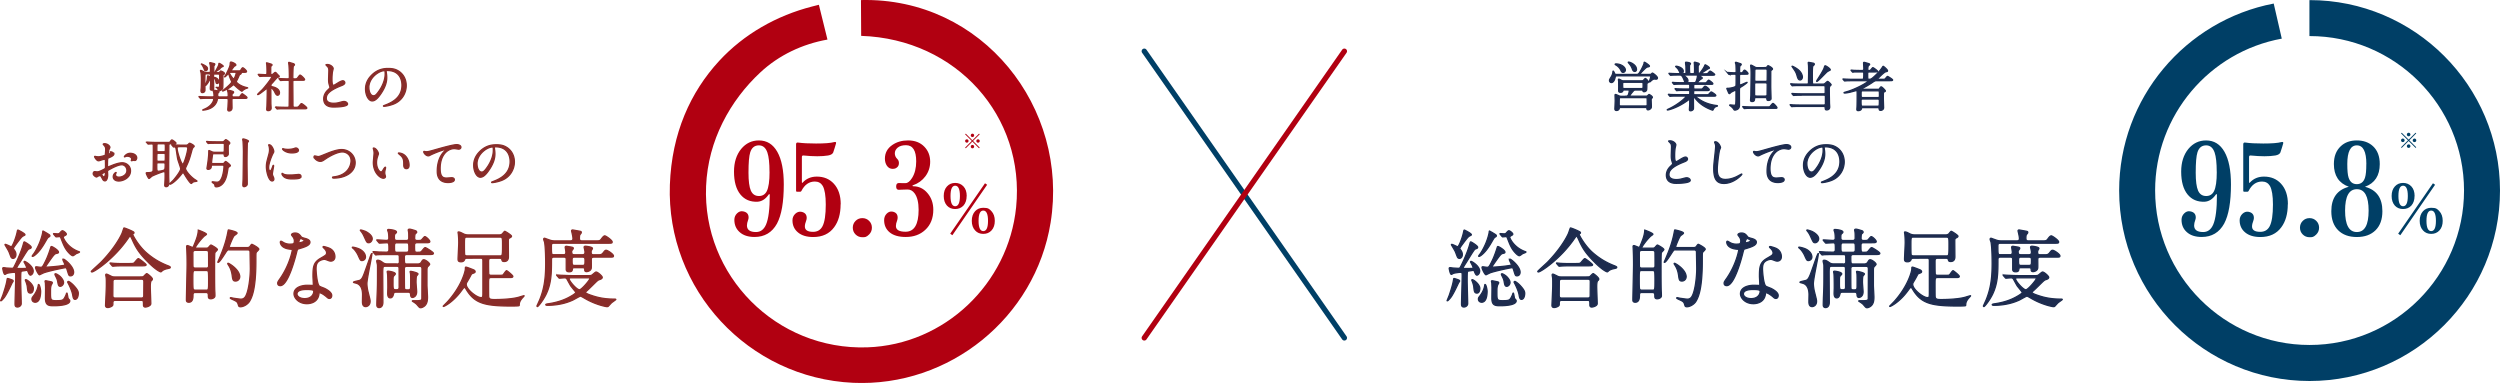
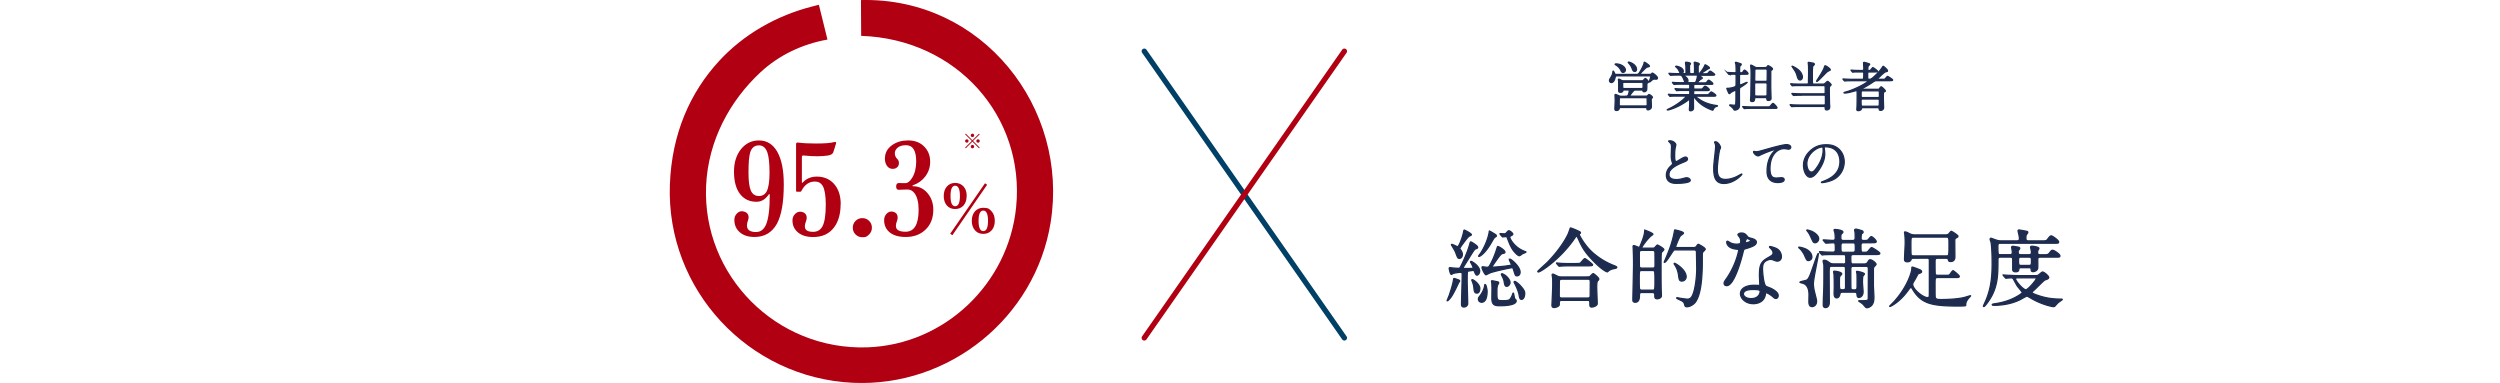
<svg xmlns="http://www.w3.org/2000/svg" id="_レイヤー_2" data-name="レイヤー 2" viewBox="0 0 486.55 74.53">
  <defs>
    <style>.cls-1{fill:#b10011}.cls-2{fill:#1d2b4e;stroke:#1d2b4e}.cls-2,.cls-3{stroke-width:.25px;stroke-miterlimit:10}.cls-6{fill:#003f66}.cls-3{fill:#882c29;stroke:#882c29}</style>
  </defs>
  <g id="_レイヤー_1-2" data-name="レイヤー 1">
-     <path d="M40.59 19.13c-.6 0-1.06.01-1.3.03-.04 0-.2.02-.23.02s-.05-.02-.08-.07l-.21-.23c-.04-.05-.04-.06-.04-.07 0-.02 0-.02.03-.02.07 0 .39.03.46.03.51.02.93.04 1.42.04h.72c.11 0 .29 0 .29-.26 0-.02-.01-.29-.05-.57-.01-.06-.11-.31-.11-.37s.07-.1.13-.1c.07 0 .58.09.73.13.21.06.26.07.26.19 0 .07-.05.12-.2.26-.04.03-.04.08-.04.26 0 .31 0 .47.33.47h1.41c.22 0 .31-.06.31-.27 0-.23-.01-.49-.06-.7 0-.04-.08-.25-.08-.3s.05-.06.07-.06c.04 0 .53.1.75.18.24.07.36.1.36.24 0 .09-.03.12-.21.26-.04.04-.1.09-.1.36s.18.3.31.3h.63c.46 0 .51 0 .57-.07.07-.08.37-.57.49-.57.04 0 .92.61.92.75 0 .16-.2.16-.56.16h-2.05c-.26 0-.32.07-.32.34 0 .24.02 1.25.02 1.47 0 .5-.35.64-.57.64-.14 0-.26-.07-.26-.29 0-.08.04-.48.04-.55 0-.11.05-.93.05-1.1 0-.36 0-.52-.33-.52h-1.48c-.26 0-.25 0-.35.39-.05.22-.41 1.57-2.42 1.87-.02 0-.29.04-.34.04-.01 0-.04 0-.04-.02 0-.03.03-.05.31-.17 1.46-.6 1.82-1.62 1.82-1.92 0-.2-.14-.2-.27-.2h-.74Zm1.25-4.78c-.28 0-.28.18-.28.44 0 .33.03 1.97.03 2.24 0 .18 0 .52-.36.52-.3 0-.3-.19-.3-.33 0-.16.01-.32.02-.43.05-.39.05-.64.05-1.26 0-.06 0-.14-.08-.14-.05 0-.08.05-.11.11-.43.86-.78 1.14-.8 1.14s-.03 0-.03-.03.06-.17.08-.21c.27-.69.3-1.09.31-1.24.03-.36.03-.39.1-.39s.36.2.43.2.07-.06.07-.16c0-.31 0-.44-.32-.44h-.47c-.08 0-.23 0-.28.13-.03.08-.03 1.08-.03 1.23 0 .09.02 1.51.02 1.79s-.18.5-.51.5c-.26 0-.26-.29-.26-.38 0-.07 0-.11.04-.48.03-.32.04-1.59.04-1.91 0-.22-.04-.92-.07-1.1-.02-.06-.11-.35-.11-.39s.03-.06.07-.06c.05 0 .38.16.48.22.24.13.33.19.57.19h.52c.3 0 .3-.17.3-.42 0-.61 0-.75-.05-1.03-.01-.05-.09-.33-.09-.39s.03-.08.08-.08c.03 0 .55.12.63.15.24.06.27.07.27.18 0 .06-.01.08-.12.22-.07.07-.07.13-.07.67 0 .65 0 .72.32.72h.55c.13 0 .23 0 .31-.13.09-.13.12-.18.18-.18.07 0 .7.26.7.46 0 .14-.09.19-.17.22-.05.02-.1.04-.11.08-.01.03-.01 1.2-.01 1.34 0 .23 0 1.09-.04 1.24-.09.35-.61.52-.72.52-.14 0-.16-.09-.18-.22 0-.06-.02-.25-.26-.39 0-.01-.11-.03-.11-.05 0 0 0-.02.02-.02.05 0 .29.02.32.02.04 0 .29 0 .34-.22v-1.88c0-.38 0-.52-.32-.52h-.6Zm-2.59-1.82-.06-.06s.02-.03.04-.03.42.19.52.24c.5.28.63.44.63.69 0 .22-.17.38-.34.38-.16 0-.21-.08-.27-.24-.13-.34-.25-.57-.4-.82-.04-.06-.08-.11-.11-.17Zm2.47 2.58s.03-.03.05-.03c.14 0 .79.24.79.8 0 .25-.14.37-.29.37-.18 0-.21-.14-.22-.21-.04-.23-.06-.35-.18-.64-.02-.05-.16-.28-.16-.29Zm.83-1.54c-.17.12-.55.37-.58.37s-.04-.02-.04-.04c0 0 .36-.64.42-.77.1-.2.25-.49.25-.67 0-.05 0-.13.05-.13.09 0 .79.43.79.54 0 .07-.04.08-.16.11-.03 0-.15.06-.16.07-.03.02-.48.44-.58.52Zm4.47.5c-.08 0-.1 0-.1.04 0 .02.03.1.03.12 0 .1-.09.16-.14.2-.2.1-.21.11-.24.19-.11.27-.31.71-.35.8-.05.08-.23.42-.23.48 0 .13.62.8 1.91 1.11.27.06.3.07.3.1 0 0-.16.06-.17.06-.25.08-.43.18-.66.33-.04.03-.24.25-.3.25-.07 0-.61-.39-1.12-.86-.33-.31-.4-.38-.48-.38s-.12.04-.16.06c-.53.42-.59.49-.93.67-.14.08-.93.48-1.02.48-.02 0-.04-.02-.04-.04 0-.03 1.77-1.37 1.77-1.75 0-.06-.04-.14-.08-.23-.16-.34-.33-.75-.43-1.14-.01-.05-.05-.21-.13-.21-.06 0-.6.62-.71.62-.02 0-.03-.02-.03-.02s.24-.39.28-.46c.04-.08.77-1.44.8-1.91.03-.44.03-.5.2-.5.1 0 .91.29.91.56 0 .09-.01.09-.3.25-.05.03-.59.75-.59.81 0 .1.13.1.17.1h1.25c.32 0 .35 0 .5-.26.06-.11.23-.35.32-.35.12 0 .73.52.73.72 0 .16-.2.16-.56.16h-.38Zm-2.16 0c-.13 0-.23 0-.23.1 0 .14.66 1.18.84 1.18.19 0 .49-.93.49-1.1 0-.19-.14-.19-.27-.19h-.83ZM50.31 14.56c-.04-.05-.05-.06-.05-.07 0-.02.03-.02.04-.02.2 0 1.15.06 1.37.06.29 0 .29-.07.29-.77 0-.16-.01-.77-.04-1.16 0-.05-.05-.29-.05-.35 0-.02.03-.02.04-.02.08 0 .85.24.93.28.05.03.11.07.11.14 0 .04-.19.2-.21.24-.05.09-.05.14-.05.58v.87c0 .14.06.17.17.17.09 0 .17 0 .25-.07.07-.04.37-.35.46-.35.06 0 .12.04.15.07.12.12.34.38.37.4.23.22.25.24.25.3 0 .07-.06.11-.11.13-.03.01-.18.04-.21.05-.14.06-.81.88-.96 1.04-.3.31-.33.34-.33.53 0 .22.09.24.34.29.35.08 1.32.36 1.32 1.15 0 .32-.18.48-.36.48-.25 0-.36-.21-.63-.76-.06-.11-.4-.64-.6-.64-.09 0-.09.14-.09.27 0 .39.01 2.31.01 2.73 0 .13.05.78.05.92 0 .31-.26.48-.55.48-.25 0-.31-.1-.31-.25 0-.1.04-.58.04-.69.02-.77.06-1.84.06-3.06 0-.11 0-.29-.1-.29s-1.45 1.17-1.72 1.17c-.02 0-.05 0-.05-.03 0-.08.77-.78.9-.92.41-.42 1.87-2.23 1.87-2.53 0-.09-.07-.1-.17-.1h-.72c-.4 0-.84 0-1.2.03-.03 0-.19.02-.22.02-.04 0-.06-.02-.09-.06l-.2-.24Zm3.39 6.34q-.04-.05-.04-.06s.02-.03.03-.03c.06 0 .38.04.46.04.3 0 .84.03 1.42.03h.4c.09 0 .28 0 .3-.23.02-.19.04-4.17.04-4.71 0-.1 0-.32-.25-.32s-.86 0-1.22.03c-.03 0-.18.02-.22.02-.03 0-.05-.02-.09-.06l-.2-.24q-.04-.05-.04-.07s.02-.02.03-.02.38.03.43.03c.1 0 .94.04 1.29.04.25 0 .27-.13.27-.42 0-.95-.02-1.42-.07-2.19 0-.08-.06-.44-.06-.53 0-.05.02-.07.08-.07.03 0 .67.2.74.22.09.03.31.08.31.26 0 .05-.21.23-.23.28-.06.14-.09 1.86-.09 2.14 0 .12 0 .32.25.32.49 0 .54 0 .75-.29.3-.4.33-.45.42-.45.14 0 .87.67.87.87 0 .13-.22.13-.55.13h-1.44c-.28 0-.3.16-.3.34 0 .62.03 3.65.03 4.35 0 .38 0 .57.27.57h.38c.19 0 .37 0 .61-.31.28-.36.31-.4.43-.4.09 0 1 .67 1 .85 0 .15-.22.15-.56.15h-3.67c-.25 0-.94-.01-1.3.02-.03 0-.19.03-.22.03s-.05-.02-.09-.07l-.2-.24ZM63.78 17.54c.31-.29.44-.42.44-.56 0-.03-.07-.27-.09-.32-.12-.39-.18-.63-.18-1.21 0-.24.05-1.44.05-1.71 0-.52-.14-.67-.31-.84-.22-.23-.25-.26-.25-.29 0-.04.25-.05.28-.05.59 0 1.12.48 1.12.78 0 .09-.12.56-.14.66-.04.29-.09.77-.09 1.37 0 .39 0 1.23.27 1.23.14 0 .21-.04.77-.39.11-.07.77-.49 1.07-.49.24 0 .39.21.39.38 0 .31-.42.48-.8.62-2.46.99-2.81 1.75-2.81 2.42s.6.96 1.44.96c.52 0 .93-.1 1.24-.19.47-.12.58-.16.78-.16.35 0 .68.24.68.5 0 .53-2.11.58-2.66.58-.48 0-1.98 0-1.98-1.62 0-.29.08-1 .79-1.68ZM75.15 13.87s.02.07.02.11c.04.33.1.66.1 1.12 0 .69-.16 1.66-1.07 3.03-.83 1.26-1.35 1.51-1.77 1.51-.68 0-1.29-1.07-1.29-2.33 0-.55.11-1.59 1.15-2.64 1.31-1.34 2.7-1.34 3.3-1.34.94 0 1.38.19 1.67.33 1.12.55 1.8 1.66 1.8 3.01s-.78 3-2.61 3.64c-.88.31-1.56.38-1.72.38-.04 0-.1 0-.1-.07 0-.03.02-.04.28-.14 1.08-.42 3.32-1.31 3.32-3.89 0-.4-.04-2.87-2.87-2.87-.21 0-.22.08-.22.15Zm-3.36 3.18c0 .67.27 1.59.9 1.59.3 0 .55-.12 1.26-1.2.55-.84 1.01-1.99 1.01-3.01 0-.62-.04-.67-.18-.67-.98 0-3 1.33-3 3.29ZM22.16 29.98c0 .34-.79.65-1.04.75-.14.05-.16.09-.18.46-.02.23-.02 1.07-.02 1.12 0 .06 0 .19.09.19.03 0 .88-.35 1.04-.41 1.02-.38 1.49-.41 1.76-.41.75 0 1.59.59 1.59 1.56 0 1.37-1.44 1.99-2.29 1.99-.59 0-1.07-.3-1.07-.84 0-.49.42-.82.52-.82.03 0 .05.03.05.05 0 .03-.02.05-.04.08-.03.04-.09.12-.09.28 0 .5.57.5.67.5.68 0 1.55-.46 1.55-1.28 0-.73-.55-1.14-.99-1.14-.29 0-.93.13-2.14.78-.58.31-.64.34-.64.52 0 .11.03.58.03.68 0 .48-.16 1.16-.53 1.16-.28 0-.39-.22-.48-.38-.33-.64-.38-.64-.52-.64-.09 0-.2.04-.26.06-.06.03-.32.21-.39.21-.11 0-.64-.31-.64-.65 0-.19.11-.4.3-.4.06 0 .36.05.42.05.28 0 .47-.05 1.08-.35.53-.26.59-.29.59-.58 0-.24 0-1.12-.02-1.29 0-.07-.03-.23-.14-.23-.12 0-.41.07-.48.09-.53.18-.58.2-.73.2-.35 0-.75-.71-.75-.79 0-.05.04-.07.08-.07.03 0 .15.04.19.04.19.03.34.05.48.05.37 0 1.25-.25 1.31-.31.05-.07.1-1.01.1-1.13 0-.32-.05-.53-.34-.83-.02-.02-.14-.15-.14-.17 0-.09.17-.11.23-.11.69 0 1.07.51 1.07.7 0 .09-.2.47-.22.54-.01.07-.1.49-.1.67 0 .04.02.11.08.11.07 0 .36-.11.36-.26 0-.02-.05-.12-.05-.14 0-.01.02-.03.04-.04.14-.02.64.12.64.45Zm-2.36 3.96c0 .16.28.49.43.49.14 0 .29-.29.29-.8 0-.04 0-.15-.03-.17-.03 0-.69.33-.69.48Zm6.8-3.21c0 .22-.12.5-.34.5-.06 0-.3-.02-.35-.02-.05.01-.27.07-.31.07-.02 0-.05 0-.05-.05 0-.02.03-.07.03-.08.02-.06.04-.11.04-.19 0-.41-.52-.56-.87-.56-.17 0-.26.04-.4.1-.04.02-.07.03-.1.03s-.04 0-.04-.04c0-.07.43-.65 1.12-.65.8 0 1.28.41 1.28.89ZM28.57 27.74s-.04-.05-.04-.07c0-.01.02-.02.04-.02.07 0 .38.03.46.03.51.03.93.04 1.42.04h2.39c.15 0 .19 0 .35-.22.17-.24.19-.26.28-.26.13 0 .78.5.78.61 0 .13-.22.13-.55.13h-.53c-.28 0-.31.15-.31.34 0 .59-.03 3.2-.03 3.72 0 2.03 0 2.25.01 2.65 0 .13.03.75.03.87 0 .13 0 .77-.53.77-.28 0-.28-.2-.28-.32 0-.08.03-.44.03-.52.02-.37.04-.75.04-1.25 0-.76 0-.84-.24-.84-.22 0-2.01.7-2.35.91-.09.06-.45.42-.54.42-.12 0-.54-.88-.54-1.04 0-.08.04-.08.41-.09.78-.01.88-.22.92-.39.04-.21.05-3.46.05-3.85 0-.24-.01-.97-.01-1.04-.01-.1 0-.32-.28-.32-.09 0-.62.04-.69.04-.04 0-.06-.02-.09-.06l-.21-.24Zm2.23 3.93c-.29 0-.29.17-.29.54 0 .96 0 1.12.34 1.12.13 0 .82-.1 1.04-.22.2-.09.25-.2.25-1.02 0-.25 0-.41-.31-.41h-1.04Zm.04-3.69c-.31 0-.31.05-.31.99 0 .43 0 .57.29.57h1.08c.28 0 .28-.04.28-.96 0-.48-.03-.6-.32-.6h-1.01Zm1 3.42c.33 0 .33-.05.33-.95 0-.49 0-.62-.28-.62h-1.07c-.3 0-.3.02-.3 1.2 0 .32.11.37.28.37zm1.64-3.13c-.04-.05-.05-.05-.05-.07s.02-.02.04-.02c.07 0 .39.03.46.03.85.04 1.13.04 1.42.04h.86c.13 0 .32 0 .54-.27.07-.08.1-.1.17-.1.11 0 .87.39.87.58 0 .07-.02.08-.14.18-.18.14-.29.55-.36.81-.46 1.71-.63 2.06-1.03 2.91-.11.24-.16.35-.16.46 0 .31.72 1.31 1.63 1.99.09.07.61.4.61.43 0 .06-.54.1-.64.14s-.22.11-.35.24c-.04.04-.08.08-.12.08-.24 0-1.09-1.37-1.34-1.8-.11-.18-.19-.3-.27-.3-.07 0-.09.03-.33.33-1.26 1.6-2.11 1.92-2.14 1.92-.05 0-.09-.03-.09-.09 0-.04.59-.6.7-.71.12-.14 1.41-1.66 1.41-2.22 0-.18-.53-1.6-.59-1.91-.1-.51-.2-1.32-.29-1.83-.07-.45-.17-.5-.32-.5-.02 0-.14.02-.17.02-.04 0-.06-.03-.09-.07l-.2-.25Zm1.86.27c-.78 0-.87 0-.87.34 0 .68.82 3.1 1.1 3.1.24 0 .97-2.48.97-3.13 0-.31-.3-.31-.49-.31zM41.42 32.12c-.26 0-.29.07-.31.36-.03.32-.31.48-.6.48-.05 0-.23-.02-.23-.19 0-.05.08-.5.09-.59.05-.3.26-1.71.26-2.57 0-.28 0-.31.06-.31.05 0 .59.26.71.3.1.02.27.04.37.04h1.59c.28 0 .28-.17.29-.26.01-.27.02-.66.02-1.18 0-.17-.03-.32-.3-.32h-1.3c-.25 0-.95 0-1.31.02-.03.01-.18.03-.22.03-.03 0-.05-.03-.09-.07l-.2-.24q-.04-.05-.04-.06s.02-.03.03-.03c.07 0 .38.03.46.04.3.01.84.03 1.43.03h1.16c.08 0 .15-.01.23-.05.07-.04.35-.37.44-.37.06 0 .76.43.76.66 0 .09-.05.14-.17.26-.07.07-.1.13-.12.22-.03.24 0 1.39 0 1.64 0 .29-.34.49-.55.49s-.22-.12-.25-.34c-.02-.2-.23-.2-.29-.2h-1.7c-.23 0-.26.1-.27.17-.02.06-.19 1.32-.19 1.52 0 .18.04.24.3.24h1.83c.08 0 .16 0 .23-.04.06-.04.3-.37.38-.37.09 0 .91.63.91.8 0 .08-.09.14-.17.19-.17.1-.23.17-.26.24-.02.05-.13.78-.16.89-.4 2.54-1.69 2.81-2.13 2.81-.05 0-.25 0-.27-.18-.04-.28-.05-.32-.17-.42-.05-.05-.38-.25-.38-.33 0-.05.06-.05.09-.05.08 0 .64.08.77.08.31 0 .69 0 1.07-.99.21-.55.37-1.54.37-2.07 0-.2-.1-.27-.3-.27h-1.9Zm6.73-4.31c-.05.19-.07 3.49-.07 4.02 0 .63.04 3.39.04 3.96 0 .4-.46.54-.61.54-.25 0-.25-.21-.25-.36 0-.18.05-.96.05-1.13.02-.79.06-4.82.06-5.28 0-.6-.04-1.6-.07-2 0-.06-.06-.36-.06-.42 0-.08.02-.1.1-.1.18 0 1.01.28 1.01.43 0 .06-.19.28-.21.33ZM52.56 33.25c.18 0 .27-.17.5-.81.06-.18.09-.26.14-.26s.05.1.05.12c0 .11-.24 1.32-.24 1.57 0 .18.14.49.17.54.07.14.12.32.12.46 0 .21-.17.35-.34.35-.64 0-1.12-1.76-1.12-2.75 0-.66.08-.96.43-2.25.18-.63.18-.89.18-1.08 0-.33-.06-.61-.1-.73-.01-.03-.06-.16-.06-.19s.04-.05.08-.05c.48 0 .91.94.91 1.31 0 .11 0 .12-.2.48-.11.22-.8 1.74-.8 2.67 0 .31.1.62.27.62Zm6.01 1.04c0 .4-.31.53-1.76.53-1.01 0-1.4-.26-1.61-.46-.05-.05-.32-.32-.32-.52 0-.02 0-.1.05-.1.04 0 .21.12.25.14.3.16.72.18 1.11.18.27 0 .64 0 .9-.03.14-.01.87-.08.91-.08.39 0 .48.23.48.35Zm-.49-5.04c0 .51-1.15.51-1.27.51-1.17 0-1.81-.63-1.81-.77 0-.02 0-.05.07-.05.03 0 .16.04.29.07.24.05.52.06.7.06.51 0 .99-.1 1.14-.16.31-.11.34-.12.45-.11.19.03.43.21.43.45ZM61.12 30.52c0-.11.06-.17.16-.17s.54.12.63.12c.26 0 .39-.06 1.67-.58.5-.2 1.91-.78 2.9-.78 1.52 0 2.64 1.18 2.64 2.55.01 1.88-1.92 3-4.15 3-.09 0-.25 0-.25-.13 0-.08.04-.08.42-.13 2.56-.36 3.18-2.18 3.18-3.1 0-1.2-.97-1.73-1.68-1.73-.98 0-2.46.79-3.36 1.41-.52.36-.67.42-.95.42-.62 0-1.2-.59-1.2-.89ZM73.65 29.92c0 .08-.02.11-.12.41-.14.4-.25.79-.25 1.33 0 1.04.54 1.8.86 1.8.18 0 .22-.05.53-.57.06-.1.24-.35.32-.35.03 0 .05.04.05.08s-.02.18-.03.21c-.11.48-.13.57-.13.79 0 .18.03.31.06.41.03.11.08.29.08.34 0 .21-.22.32-.39.32-.66 0-1.97-1.09-1.97-3.06 0-.29.14-1.56.14-1.83 0-.21-.04-.49-.07-.6-.07-.26-.08-.29-.08-.35 0-.03.04-.04.06-.04.48 0 .94.83.94 1.11Zm5.04.24c.53.42.92 1.16.92 1.98 0 .2-.02.68-.52.68s-.51-.56-.51-.69c0-.86 0-1.29-.55-1.84-.08-.08-.5-.4-.5-.47 0-.03.04-.05.09-.05.01 0 .61.03 1.06.39ZM82.88 29.53c.44 0 .6-.04 2.02-.45.92-.26 3.28-.93 3.97-.93.36 0 .83.14.83.5 0 .27-.27.38-.41.38-.13 0-.72-.11-.85-.11-1.31 0-2.78 1.21-2.78 3.88 0 1.74.65 1.85 1.26 1.85.16 0 .9-.06.98-.06.32 0 .52.13.52.38 0 .55-1.14.55-1.2.55-2.12 0-2.12-1.73-2.12-2.21 0-.46 0-2.65 1.51-3.98.04-.03.25-.2.25-.22s-.04-.02-.06-.02c-.59 0-2.74.92-3.07 1.11-.15.08-.25.13-.36.13-.52 0-1-.69-.88-.84.04-.05.35.04.4.04ZM96.2 28.72s.02.07.02.11c.04.33.1.66.1 1.12 0 .69-.16 1.66-1.07 3.03-.83 1.26-1.35 1.51-1.77 1.51-.68 0-1.29-1.07-1.29-2.33 0-.55.11-1.59 1.15-2.64 1.31-1.34 2.7-1.34 3.3-1.34.94 0 1.38.19 1.67.33 1.12.55 1.8 1.66 1.8 3.01s-.78 3-2.61 3.64c-.88.31-1.56.38-1.72.38-.04 0-.1 0-.1-.07 0-.03.02-.04.28-.14 1.08-.42 3.32-1.31 3.32-3.89 0-.4-.04-2.87-2.87-2.87-.21 0-.22.08-.22.15Zm-3.36 3.18c0 .67.27 1.59.9 1.59.3 0 .55-.12 1.26-1.2.55-.84 1.01-1.99 1.01-3.01 0-.62-.04-.67-.18-.67-.98 0-3 1.33-3 3.29ZM2.33 55.1c-.47 1-1.15 2.43-1.63 2.96-.42.48-.46.48-.55.48-.02 0-.03-.02-.03-.03S.54 57.5.6 57.3c.12-.38.65-1.93.76-2.78.05-.28.05-.32.13-.32.05 0 .48.13.73.23.28.1.38.17.33.32-.03.07-.2.3-.23.35Zm1.1-2.84c.46 0 1.05 0 1.5-.02.13 0 .25-.02.25-.12 0-.23-.3-.76-.33-.83-.03-.05-.17-.28-.17-.32 0-.05.05-.1.1-.1.2 0 1.68.93 1.68 1.88 0 .6-.43.8-.52.8-.25 0-.43-.55-.46-.61-.07-.18-.12-.32-.28-.32-.05 0-.8.12-.9.13-.25.05-.27.05-.27 1.94 0 .63.1 3.69.1 4.39 0 .4-.38.67-.73.67-.47 0-.47-.37-.47-.6 0-.76.13-4.59.13-5.45 0-.61-.02-.7-.35-.7-.23 0-1.03.1-1.35.2-.05.02-.33.2-.4.2-.25 0-.43-1.15-.43-1.16 0-.13.12-.15.2-.15s.53.08.63.08c.12 0 .8.05.91.05.27 0 .35-.05.46-.28.4-.75 1.36-2.79 1.81-4.44.1-.37.12-.42.2-.42.1 0 1.33.75 1.33 1.03 0 .17-.12.22-.2.25-.33.13-.37.15-.46.28-.27.32-1.3 2.04-1.55 2.43s-.63.96-.63 1.15c0 .03.13.03.18.03Zm-.66-3.61c.07.1.33.42.33.88 0 .55-.35.76-.56.76a.45.45 0 0 1-.37-.22c-.1-.17-.38-1-.47-1.16-.1-.22-.73-1.26-.73-1.28s0-.07.08-.07c.18 0 1.11.48 1.13.48.23 0 .88-1.63 1.13-2.74.1-.47.1-.52.2-.52.03 0 1.35.65 1.35.9 0 .07-.03.08-.3.22-.35.18-.47.35-1.55 1.79-.07.1-.4.56-.4.66s.08.2.15.28Zm3.17 8.39c-.5 0-.53-.33-.63-1.26-.03-.28-.18-.75-.3-1.05-.03-.07-.08-.18-.08-.22 0-.05.05-.08.1-.08.25 0 1.46.9 1.46 1.7 0 .32-.1.91-.55.91Zm.91 1.78c-.33 0-.63-.22-.63-.61 0-.2.03-.28.3-.62.13-.18.76-.98.91-1.99.02-.12.03-.23.08-.23.22 0 .4 1.05.4 1.31 0 .8-.15 2.14-1.06 2.14Zm2.86-12.94c0 .15-.12.2-.3.3-.13.07-.4.55-.55.81-.71 1.26-1.4 2.19-2.19 2.76-.08.05-.23.15-.35.15-.02 0-.05 0-.05-.05 0-.1.28-.42.33-.5.45-.66 1.31-2.18 1.69-3.99.02-.07.03-.4.08-.4.15.08.45.25.62.35.65.4.71.43.71.56Zm2.54 4.66s.03-.1.12-.1c.2 0 1.96 1.4 1.96 2.54 0 .4-.23.7-.58.7s-.33-.02-.73-1.31c-.05-.15-.1-.27-.3-.27-.12 0-2.68.5-4.12.96-.15.05-.88.42-.9.42-.23 0-.78-1.15-.78-1.41 0-.08.03-.15.13-.15.13 0 .7.1.83.1.33 0 .4 0 .98-1.2.55-1.1.95-2.44 1.03-2.69.03-.13.08-.15.13-.15.17 0 1.36.7 1.36 1.1 0 .17-.15.18-.35.23-.37.08-.47.1-1.63 1.79-.08.12-.5.71-.5.76 0 .13.15.13.2.13.02 0 1.61-.08 2.88-.28.56-.08.61-.08.63-.22s-.37-.8-.37-.96Zm-2.07 4.51c0 .08-.22.42-.23.48-.12.47-.12.6-.12 1.41 0 1.35 0 1.58 1.03 1.58 1.46 0 1.5-.07 1.96-1.05.05-.12.05-.13.12-.35.02-.03.03-.08.08-.08.08 0 .2.98.25 1.06.05.05.25.28.28.33.02.05.03.08.03.12 0 .95-2.74.95-3.12.95-.98 0-1.61-.07-1.61-1.45 0-.33.02-1.78.02-2.08 0-.13-.03-.71-.03-.83 0-.07-.07-.33-.07-.4 0-.08.08-.1.13-.1.07 0 .43.08.53.1.68.13.75.15.75.3Zm.31-9.44q-.07-.08-.07-.12s.03-.03.05-.03.63.05.75.05c.27 0 .35-.08.43-.18.25-.28.38-.42.51-.42.17 0 .75.43.75.67 0 .1-.13.18-.25.25-.08.03-.35.18-.35.35s.78 1.98 2.99 2.78c.08.03.17.05.17.08 0 .12-.55.27-.65.33-.08.05-.51.4-.63.4-.18 0-.42-.22-.5-.28-.95-.88-1.26-1.66-1.81-3.09-.12-.3-.15-.35-.33-.35-.1 0-.53.05-.6.05-.05 0-.08-.03-.15-.1l-.32-.38Zm1.88 9.36c0 .43-.37.75-.63.75-.35 0-.4-.28-.52-.96-.08-.43-.2-.65-.45-1.15-.08-.17-.08-.23-.08-.25 0-.05.07-.08.13-.08.15 0 .58.27.85.5.3.28.7.78.7 1.2Zm2.86 2.19c0 .55-.22 1.1-.62 1.1-.33 0-.38-.42-.46-.83-.02-.13-.13-.83-.8-2.16-.17-.32-.18-.35-.18-.37 0-.05.07-.13.17-.13.08 0 .58.33 1 .78.88.95.9 1.26.9 1.61ZM26.05 45.21s.03.05.03.08c0 .1-.05.12-.18.22-.05.03-.07.08-.07.13 0 .12 1.06 2.13 2.59 3.49 1.18 1.05 2.53 1.91 4.19 2.56q.53.2.53.32c0 .15-.07.17-.58.28-.35.07-.8.22-1.05.47-.07.07-.15.15-.22.15s-.86-.28-2.41-1.83c-1.79-1.79-2.41-2.79-3.12-4.39-.1-.22-.35-.75-.43-.75s-.12.05-.45.53c-2.74 3.97-6.55 6.46-6.98 6.46-.08 0-.13-.05-.13-.1 0-.08 1.61-1.51 1.91-1.81 2.28-2.34 3.57-4.49 4.05-5.57.08-.17.35-1.05.4-1.08.08-.05 1.81.66 1.91.83Zm1.5 8.68c.12 0 .25 0 .37-.07.1-.08.53-.57.65-.57.1 0 1.08.76 1.08 1.05 0 .15-.05.2-.22.35s-.18.9-.18 1.15c0 .52.1 2.83.1 3.29s-.83.67-1.06.67c-.37 0-.37-.32-.37-.43 0-.7 0-.88-.43-.88h-5.02c-.17 0-.5 0-.5.45s0 .5-.12.62c-.13.13-.55.33-.88.33-.43 0-.43-.35-.43-.43 0-.1.15-3.16.15-3.76 0-.35.02-1.31-.03-1.61 0-.07-.08-.45-.08-.52 0-.05 0-.18.15-.18.13 0 .83.38 1 .45.2.1.43.1.68.1h5.15Zm-2.4-2.6c.6 0 .8 0 .98-.15.13-.12.65-.81.8-.81s1.51 1.06 1.51 1.2c0 .2-.4.2-.9.2h-3.12c-1.18 0-1.63.02-2.11.05-.05 0-.3.03-.35.03s-.08-.03-.15-.1l-.32-.38c-.07-.07-.07-.08-.07-.12 0-.02.02-.03.05-.03.12 0 .63.07.73.07.81.05 1.51.05 2.29.05h.65Zm2.35 6.72c.48 0 .48-.32.48-.51 0-.42.02-2.28.02-2.66 0-.2 0-.51-.46-.51h-5.05c-.48 0-.51.27-.51.51 0 .42-.02 2.28-.02 2.66 0 .22.02.51.5.51h5.05ZM38.07 56.91c-.46 0-.51.23-.51.55 0 .4 0 1.36-.81 1.36-.47 0-.47-.3-.47-.46 0-.98.13-5.8.13-6.9 0-1.16-.02-2.09-.07-3.11 0-.05-.02-.3-.02-.37 0-.05 0-.18.17-.18.15 0 .88.35.96.35.13 0 .18-.15.23-.25.48-1.15.75-1.86.86-2.58.02-.07.05-.38.05-.53.1.02 1.59.58 1.59.8 0 .08-.38.32-.46.38-.93.91-1.7 2.06-1.7 2.21 0 .12.15.12.25.12h1.89c.25 0 .35-.07.45-.18.22-.25.37-.43.45-.43s1.25.65 1.25.88c0 .12-.43.48-.48.6-.07.13-.07 1.98-.07 3.16s0 3.77.05 4.52c.02.2.02.7.02.7.02.45-.58.6-.8.6-.48 0-.48-.28-.48-.58 0-.56-.13-.65-.61-.65h-1.88Zm-.03-4.27c-.51 0-.51.03-.51 1.91 0 .28 0 1.55.07 1.7.08.2.3.23.45.23h2.03c.52 0 .52-.05.52-1.93 0-.27 0-1.53-.07-1.69-.07-.2-.3-.22-.45-.22h-2.03Zm2.03-.45c.2 0 .53 0 .53-.45 0-.33 0-2.63-.02-2.69-.07-.32-.33-.32-.52-.32h-1.99c-.2 0-.53 0-.53.46 0 .33 0 2.63.02 2.69.07.3.33.3.51.3h1.99Zm4.6-3.59c-.4 0-.45.08-.93.83-.73 1.13-1.1 1.63-1.3 1.63-.03 0-.05-.02-.05-.03 0-.05.3-.71.35-.85.48-1.13 1.21-2.88 1.61-5.05.07-.35.07-.38.13-.38.05 0 1.66.33 1.66.62 0 .12-.48.42-.57.5-.3.33-.95 2.04-.95 2.11 0 .2.17.2.37.2h3.21c.18 0 .33-.1.4-.15.07-.07.3-.48.42-.48.08 0 1.35.66 1.35.95 0 .12-.43.5-.5.61-.07.17-.07.33-.07 1.76 0 5.52-.81 7.03-1.21 7.73-.32.57-1.13 1.1-1.79 1.1-.17 0-.32-.05-.37-.23-.18-.6-.2-.68-.63-.93-.15-.1-.98-.42-.98-.53 0-.03.03-.08.08-.08.08 0 .5.1.6.12.2.02 1.15.17 1.36.17.25 0 .55-.03.83-.38.65-.83 1.03-3.67 1.03-5.6 0-.45-.05-2.66-.05-3.16 0-.45-.33-.45-.51-.45h-3.49Zm1.98 5.29c0 .46-.38.81-.81.81-.5 0-.55-.3-.66-1.15-.07-.42-.17-1.11-.68-1.91-.15-.25-.18-.28-.18-.33s.05-.07.08-.07c.18 0 2.26 1.25 2.26 2.64ZM57.29 46.89c0-.25-.08-.5-.23-.73-.05-.08-.32-.4-.32-.46 0-.2.35-.35.68-.35.66 0 .93.37 1.2.73.08.12.25.18.75.32.32.08.95.27.95.73 0 .63-.93.93-2.28 1.33-.15.05-.17.1-.32.68-.2.83-1.63 6.45-3.16 6.45-.45 0-.51-.3-.51-.46 0-.23.05-.32.55-1.03 1.81-2.66 2.29-5.33 2.29-5.42 0-.15-.12-.17-.37-.18-1.96-.17-1.96-1.33-1.96-1.35 0-.07.02-.2.12-.2.07 0 .12.02.45.22.18.12.65.35 1.28.35.03 0 .61 0 .73-.1s.15-.37.15-.51Zm4.78 10.4c-.22 1.45-1.48 1.81-2.34 1.81-1.58 0-2.51-1.1-2.51-1.93 0-1.08 1.18-1.65 2.67-1.65.13 0 .75.03.86.03.15 0 .23-.02.23-.18 0-.25-.07-1.36-.07-1.6 0-1.83.1-2.71 1.5-3.51 1.03-.6 1.15-.65 1.15-1.08 0-.37-.37-.75-.47-.85-.15-.13-.22-.2-.22-.27 0-.05.05-.08.12-.08.12 0 .63.15.98.28 1.15.43 1.21 1.45 1.21 1.7 0 .63-.45.86-.78.86-.02 0-.22 0-.38-.07-.63-.23-.7-.27-.9-.27-.4 0-.95.23-1.21.5-.38.37-.4.96-.4 1.38s.17 2.99.66 3.34c.15.12.93.38 1.08.47.35.18 1.31.71 1.31 1.33 0 .28-.12.58-.45.58-.17 0-.27-.05-.51-.27-.45-.4-1.21-.91-1.45-.81-.07.03-.07.1-.1.27Zm-2.39-.95c-.38 0-1.88 0-1.88.88 0 .4.5.9 1.5.9 1.61 0 1.84-1.26 1.74-1.53-.08-.25-.98-.25-1.36-.25Zm-.45-9.5c0-.12-.58-.42-.68-.42-.28 0-.4.68-.4.73 0 .03.02.08.03.1.05.05 1.05-.17 1.05-.42ZM71.13 49.98c0 .6-.5.73-.68.73-.28 0-.33-.08-.73-.98-.28-.62-.71-1.16-.95-1.36-.18-.15-.2-.17-.2-.22s.07-.05.08-.05c.12 0 .93.15 1.51.48.28.17.96.66.96 1.4Zm1.19-.6s.05.05.05.08c0 .47-.96 4.8-.96 5.73 0 .43.08 1.05.22 1.61.35 1.4.4 1.55.4 1.84 0 .8-.58 1.03-.86 1.03-.63 0-.63-.71-.63-.98 0-.22.02-1.15.02-1.35 0-1.26-.45-2.03-1.26-2.23-.45-.12-.5-.13-.5-.18 0-.13 1.03-.3 1.21-.37.37-.15.56-.55.76-1.03.18-.43.83-2.31 1.25-3.49.03-.08.25-.68.32-.68Zm.12-2.92c0 .42-.35.78-.68.78s-.38-.1-.8-1.01c-.28-.63-.42-.88-.76-1.3-.02-.02-.07-.08-.07-.1 0-.07.07-.07.1-.07.08 0 .7.18.95.3.53.27 1.26.8 1.26 1.4Zm4.79 4.93c.38 0 .5-.18.5-.42 0-.2-.02-1-.02-1.08-.02-.37-.33-.35-.47-.35H75.6c-1.46 0-1.94.03-2.11.03-.05.02-.3.05-.35.05s-.08-.05-.15-.12l-.32-.38s-.07-.08-.07-.1c0-.03.02-.05.05-.05.18 0 1.03.08 1.21.08.12 0 1.1.03 1.35.03.3 0 .48-.17.48-.45 0-1.26 0-1.38-.46-1.38-.18 0-1.21.07-1.35.07-.07 0-.1-.03-.15-.1l-.33-.38s-.07-.08-.07-.12.02-.03.07-.03c.28 0 1.54.1 1.81.1s.46-.13.46-.42c0-.38-.02-.73-.08-1.11-.02-.08-.15-.42-.15-.48 0-.12.15-.12.18-.12.23 0 1.54.13 1.54.5 0 .12-.03.13-.23.32-.15.12-.17.25-.17.73 0 .27 0 .6.5.6h1.81c.45 0 .48-.33.48-.46 0-.76 0-.95-.05-1.28 0-.05-.05-.22-.05-.3 0-.15.17-.17.28-.17.2 0 1.08.28 1.2.33.12.07.17.18.17.27s-.3.32-.33.4c-.05.15-.07.6-.07.78 0 .43.37.43.56.43.65 0 .7-.05.78-.13.12-.1.52-.63.63-.63.25 0 .98.71.98.96 0 .23-.32.23-.88.23h-1.61c-.35 0-.48.18-.48.48 0 1.25 0 1.38.46 1.38.67 0 .75 0 .98-.28.47-.57.52-.62.67-.62.12 0 1.56.88 1.56 1.1 0 .23-.33.23-.9.23h-4.24c-.15 0-.51 0-.51.45 0 1.31 0 1.4.51 1.4h2.09c.48 0 .65-.27.68-.32.25-.42.3-.5.51-.5.33 0 1.13.62 1.13.88 0 .1-.37.45-.42.52-.1.18-.1.45-.1.61v2.96c0 .33.1 1.93.1 2.28 0 .78-.12 1.31-.53 1.7-.3.27-.63.38-.81.38-.2 0-.25-.07-.73-.63-.12-.15-.6-.48-.73-.55-.12-.07-.15-.08-.15-.13s.08-.05.12-.05c1.55 0 1.73 0 1.73-.52 0-.91.02-4.9.02-5.72 0-.46-.33-.46-.5-.46h-2.44c-.38 0-.48.22-.48.43 0 .35 0 3.77.03 3.89.07.27.35.27.45.27h.28c.46 0 .46-.27.46-.85 0-.43.02-2.04-.03-2.33 0-.05-.07-.27-.07-.35s.05-.08.13-.08c.1 0 1.4.27 1.4.51 0 .08-.28.37-.3.45-.07.2-.08.9-.08 1.15 0 .3.12 1.59.12 1.84 0 1.06-.76 1.13-.81 1.13-.35 0-.37-.42-.37-.6-.02-.17-.07-.43-.45-.43h-2.38c-.42 0-.46.2-.5.38-.08.35-.23.73-.62.73s-.51-.38-.51-.9c0-.17.03-.9.03-1.06 0-.48 0-2.41-.07-2.81 0-.05-.05-.23-.05-.32s.1-.1.22-.1 1.36.17 1.36.53c0 .1-.35.42-.38.5-.07.18-.07.33-.07 1.46s.07 1.13.73 1.13c.3 0 .46-.17.46-.45 0-.52 0-3.79-.02-3.87-.08-.27-.37-.27-.48-.27h-2.11c-.33 0-.42.07-.48.15-.12.15-.1 1.21-.1 1.5 0 .85.03 4.6.03 5.37 0 .18-.02 1.03-.75 1.03-.12 0-.43-.05-.43-.5s.02-.93.03-1.36c.1-2.26.1-2.58.1-5.47 0-.78 0-.86-.02-1.05-.02-.1-.13-.56-.13-.66 0-.13.07-.17.2-.17.37 0 .68.23 1.03.48.07.05.32.23.75.23h1.88Zm.01-4.14c-.46 0-.46.32-.46.7 0 .96 0 1.15.46 1.15h1.86c.47 0 .47-.32.47-.61 0-1.1 0-1.23-.47-1.23h-1.86ZM90.94 50.25c-.22 0-.43.02-.52.25-.1.33-.38.45-.7.45-.57 0-.57-.3-.57-.58 0-.33.13-2.64.13-3.14 0-.73-.05-1.38-.08-1.68-.02-.07-.05-.28-.05-.33s.02-.08.1-.08c.2 0 .48.13.96.38.37.18.71.2.96.2h5.88c.25 0 .46 0 .71-.2.08-.07.38-.5.48-.5.12 0 1.31.75 1.31.95 0 .12-.12.22-.3.3-.3.15-.32.27-.32.63 0 .48.02 2.61.02 3.06 0 .2 0 .93-.81.93-.37 0-.4-.1-.47-.37-.08-.27-.33-.27-.5-.27h-1.55c-.51 0-.53.27-.53.65 0 .83 0 2.33.05 2.46.08.22.35.22.48.22h1.6c.53 0 .65-.03.71-.12.12-.12.52-.78.67-.78.08 0 1.21.9 1.21 1.1 0 .23-.27.23-.7.23h-3.49c-.53 0-.53.13-.53 1.33 0 .37 0 2.16.02 2.38.05.53.4.58 1.16.58 1.33 0 3.44-.1 4.67-.45.17-.05.96-.3 1.03-.3.02 0 .03 0 .03.03 0 .07-.4.45-.46.55-.38.48-.48.83-.48 1.18 0 .05 0 .15-.05.18-.13.07-1.25.07-1.46.07-5.27 0-7.2-.52-8.84-3.29-.1-.18-.2-.32-.33-.32-.12 0-.17.08-.63.7-1.55 2.11-3.26 2.99-3.44 2.99-.03 0-.05-.03-.05-.05s.75-.76.9-.93c2.74-3.06 3.41-5.93 3.41-6.3 0-.33 0-.37.13-.37.17 0 1.43.51 1.54.56.08.05.23.17.23.3 0 .2-.12.23-.51.38-.15.05-.18.08-.27.23-.35.68-.52.95-.8 1.43-.08.12-.15.27-.15.45 0 .98 2.04 2.58 2.87 2.58.37 0 .37-.12.37-1.18v-6.05c0-.45-.25-.45-.5-.45H90.9Zm0-4.11c-.55 0-.55.03-.55 1.56 0 .27 0 1.74.05 1.88.1.23.38.23.5.23h6.3c.56 0 .56-.03.56-2.24 0-1.28 0-1.43-.55-1.43zM109.65 49.58c.18 0 .48 0 .48-.52 0-.15-.13-.85-.13-.96 0-.08.08-.17.25-.17.05 0 .68.12.81.13.33.07.51.08.51.27 0 .08-.05.15-.18.32-.1.12-.13.17-.13.28 0 .46.08.65.53.65h1.56c.48 0 .5-.3.5-.55 0-.15-.17-.88-.17-.93 0-.08.08-.18.27-.18.08 0 1.35.13 1.35.42q0 .1-.18.37c-.07.08-.07.18-.07.43 0 .35.2.45.48.45h.73c.58 0 .8 0 1.08-.33.4-.5.43-.55.65-.55.27 0 1.4.76 1.4 1.08 0 .25-.08.25-.86.25h-2.97c-.48 0-.48.3-.48.51 0 .25.02 1.33 0 1.56-.05.67-.8.75-.91.75-.33 0-.37-.18-.37-.35 0-.37-.13-.42-.5-.42h-1.41c-.25 0-.45.02-.48.23-.05.35-.07.57-.66.57-.55 0-.55-.37-.55-.5v-2.04c-.07-.32-.35-.32-.48-.32h-1.91c-.47 0-.48.3-.48.51 0 2.59-.02 4.59-1.05 6.73-.6 1.23-1.54 2.39-1.68 2.39-.05 0-.1-.05-.1-.12.07-.15.38-.85.5-1.11.9-2.19 1.2-4.19 1.2-7.18 0-.68-.02-3.12-.22-4.14-.05-.17-.17-.42-.17-.58 0-.08.08-.17.18-.17.03 0 1 .37 1.2.42.17.05.45.1.75.1h3.07c.32 0 .5-.12.5-.43 0-.27-.07-.62-.12-.85-.02-.12-.15-.63-.15-.68 0-.1.1-.17.2-.17.03 0 .85.15.98.17.65.12.71.12.71.32 0 .1-.03.13-.18.32-.12.13-.18.22-.18.86 0 .46.32.46.5.46h2.74c.63 0 .76 0 1.05-.4.15-.2.42-.58.65-.58.2 0 1.43.85 1.43 1.18 0 .25-.1.25-.88.25h-10.44c-.2 0-.5 0-.5.45 0 1.78 0 1.79.5 1.79h1.84Zm-1.23 4.09c-.07-.07-.07-.08-.07-.12s.02-.03.07-.03c.12 0 .62.05.73.05.81.03 1.5.07 2.28.07h3.14c.35 0 .5 0 .71-.17.12-.08.6-.53.73-.53.32 0 1.2.8 1.2 1.03 0 .27-.32.38-.58.46-.3.1-.4.22-1.36 1.16-.76.75-.91.88-1.1 1.05-.05.05-.2.15-.2.28 0 .22 1.08.55 1.43.67.55.17 1.93.62 4.05.62.25 0 .4 0 .4.08 0 .05-.68.51-.8.61s-.56.6-.66.7c-.07.07-.17.08-.27.08-.2 0-2.19-.38-4.25-1.58-.12-.07-.8-.47-.88-.47-.15 0-1.25.65-1.48.76-.45.2-2.19 1.03-4.97 1.03-.15 0-.32-.03-.32-.13s.32-.15.48-.17c2.31-.33 3.64-1.05 4.04-1.26.32-.17 1.33-.73 1.33-.95 0-.07-.83-1.05-.98-1.26-.13-.2-.65-1.16-.76-1.36-.07-.12-.2-.22-.45-.22-.15 0-.88.07-.98.07-.07 0-.1-.03-.15-.1l-.33-.38Zm2.93.4c-.43 0-.58 0-.58.22 0 .4 1.46 2.11 2.01 2.11.4 0 2.01-1.89 2.01-2.16 0-.17-.13-.17-.27-.17zm.46-4.04c-.35 0-.47.15-.47.53 0 .88 0 1.1.48 1.1h1.53c.5 0 .5-.2.5-.91 0-.45 0-.71-.48-.71h-1.56Z" class="cls-3" />
    <path d="M318.37 14.49c.46 0 .53 0 .98-.81.24-.42.6-1.18.62-1.37 0-.18.02-.2.07-.2.09 0 .97.58.97.75 0 .1-.08.11-.33.17-.18.03-.27.05-.9.69-.13.13-.56.56-.56.65 0 .11.09.11.26.11h1.4c.33 0 .36 0 .44-.03.05-.02.22-.23.27-.23.11 0 .98.63.98.95 0 .17-.12.24-.27.24-.05 0-.28-.03-.32-.03-.15 0-.33.06-.67.37-.18.17-.21.2-.27.2s-.05-.05-.05-.07c0-.04.28-.81.28-.96s-.06-.16-.38-.16h-6.07c-.37 0-.42 0-.48.28-.13.7-.45 1.02-.71 1.02s-.39-.19-.39-.41c0-.16.04-.21.36-.74.21-.34.3-.74.31-.95 0-.08.02-.12.05-.12.09 0 .26.44.31.52.07.11.1.13.49.13zm-1.99 4.23c.23 0 .38 0 .51-.24.1-.2.19-.62.19-.78 0-.19-.08-.19-.34-.19h-.62c-.22 0-.23.03-.3.23-.07.22-.39.22-.46.22-.16 0-.3-.05-.33-.23-.02-.1 0-.66 0-.79 0-.08-.01-.82-.01-1.1 0-.04-.04-.28-.04-.33 0-.04.02-.11.08-.11.1 0 .51.26.61.29.11.04.18.04.37.04h3.22c.43 0 .48 0 .56-.07.06-.05.31-.38.4-.38.13 0 .59.51.59.68 0 .08-.04.11-.18.19-.12.07-.12.12-.12.59 0 .17-.01.71-.05.81-.12.25-.35.3-.49.3-.16 0-.19-.06-.24-.21-.04-.1-.13-.12-.25-.12h-1.16c-.27 0-.35.08-.43.18-.16.18-.67.77-.67.91 0 .11.13.11.28.11h2.59c.22 0 .42 0 .5-.03.06-.03.29-.3.36-.3s.63.34.63.54c0 .09-.02.11-.17.24-.04.05-.06.19-.06.27 0 .17.04.99.04 1.18 0 .28 0 .38-.16.53-.13.13-.32.23-.48.23-.21 0-.22-.12-.24-.33-.02-.13-.16-.13-.26-.13h-4.86c-.19 0-.22.07-.26.22-.07.25-.29.36-.53.36-.31 0-.31-.24-.31-.33 0-.07.06-1.35.06-1.6 0-.15-.03-.87-.03-1.04 0-.05 0-.14.09-.14.1 0 .46.16.68.26.17.08.26.09.48.09h.8Zm-1.91-6.28c1.1 0 1.86.66 1.86 1.17 0 .29-.23.48-.45.48-.24 0-.34-.22-.42-.4-.28-.6-.76-.92-.89-1-.22-.13-.24-.14-.22-.2.01-.03.07-.04.11-.04Zm.99 6.56c-.13 0-.22 0-.29.1-.04.07-.04.99-.04 1.18 0 .18 0 .34.3.34h4.84c.28 0 .31-.13.31-.3 0-.16 0-1.12-.02-1.18-.04-.14-.22-.14-.29-.14zm.67-2.99c-.13 0-.33.01-.33.3 0 .93.02.93.31.93h3.36c.31 0 .31-.08.31-.64 0-.5 0-.59-.33-.59zm2.37-2.53c0 .26-.14.42-.35.42-.29 0-.4-.3-.47-.48-.1-.29-.26-.64-.63-1.07-.03-.03-.16-.19-.16-.22 0-.04.06-.04.08-.04.34 0 1.52.55 1.52 1.38ZM330.34 18.69c-.14 0-.26 0-.26.1 0 .09.04.11.37.36 1.2.9 2.54 1.24 3.51 1.37.25.03.28.03.28.09s-.05.07-.22.11c-.28.08-.48.34-.56.52-.03.07-.1.2-.13.2-.08 0-.4-.13-.51-.18-1.53-.63-2.31-1.41-2.85-2.07-.24-.29-.25-.31-.3-.31-.08 0-.09.09-.09.12v.41c0 .2.01 1.15.01 1.37 0 .37 0 .46-.1.57-.14.16-.33.21-.47.21-.12 0-.23-.03-.23-.26 0-.02.05-.8.06-.95v-.87c0-.04 0-.13-.08-.13-.04 0-.21.12-.25.16-2.01 1.48-3.81 1.9-3.97 1.9-.02 0-.07 0-.07-.05 0-.03.21-.12.22-.13 1.78-.79 3.41-2.22 3.41-2.43 0-.1-.1-.1-.18-.1h-1.37c-.34 0-.98 0-1.25.02-.03 0-.24.03-.28.03-.03 0-.05-.02-.09-.07l-.2-.24q-.04-.05-.04-.06s.02-.03.03-.03c.07 0 .38.04.46.04.3.01.99.03 1.43.03h2.03c.22 0 .22-.09.22-.58 0-.11-.01-.24-.26-.24h-.75c-.38 0-1.01 0-1.24.02-.03 0-.25.03-.28.03-.04 0-.05-.02-.09-.06l-.21-.25q-.04-.05-.04-.06s.02-.03.04-.03c.06 0 .38.04.46.04.29.01.95.03 1.42.03h.65c.3 0 .3-.12.3-.51 0-.22 0-.43-.27-.43h-1.25c-.25 0-.95 0-1.31.03-.03 0-.19.02-.22.02s-.05-.02-.09-.07l-.2-.24q-.04-.05-.04-.06s.02-.03.03-.03c.06 0 .38.04.46.04.3.01.84.03 1.42.03h.38c.05 0 .11 0 .11-.08 0-.15-.29-.83-.42-1.05-.21-.34-.34-.36-.54-.36h-.26c-.41 0-1.11.01-1.3.03-.04 0-.19.02-.23.02-.03 0-.05-.02-.08-.06l-.21-.24q-.04-.05-.04-.07s.02-.02.03-.02c.07 0 .38.03.46.03.3.01.84.04 1.43.04.16 0 .22 0 .22-.12 0-.15-.27-.64-.41-.84-.06-.07-.42-.42-.42-.42 0-.03.04-.07.1-.07.26 0 1.38.3 1.38.97 0 .06-.01.13-.07.26-.05.08-.05.1-.05.14 0 .08.08.08.11.08h.31c.23 0 .23-.19.23-.28 0-.19-.01-.92-.02-1.2-.01-.09-.07-.53-.07-.63 0-.12.04-.12.1-.12.02 0 .86.06.86.29 0 .04-.06.12-.1.17-.07.08-.09.17-.09.39 0 1.39.02 1.39.31 1.39h.37c.3 0 .3-.08.3-.89 0-.28-.02-.8-.03-.98 0-.03-.03-.2-.03-.23 0-.08.03-.14.1-.14.06 0 .13.02.71.19.06.02.17.09.17.19 0 .04-.02.06-.11.19-.11.13-.11.2-.11.36 0 .59 0 .64.02 1.17 0 .07.01.16.1.16.19 0 .93-1.08 1.1-1.46.11-.27.12-.29.18-.29.02 0 .79.41.79.61 0 .07-.02.07-.24.16-.02 0-.37.23-.42.27-.1.06-.89.56-.89.65 0 .05.08.06.12.06h.51c.39 0 .5-.01.6-.09.07-.05.37-.44.46-.44.11 0 .89.56.89.66 0 .14-.21.14-.56.14h-2.37s-.11 0-.11.05c0 .04.02.05.23.18.34.2.38.22.38.32 0 .07-.04.1-.19.18-.24.13-.69.55-.69.68 0 .09.12.09.2.09h.93c.42 0 .48 0 .56-.07.07-.06.36-.47.47-.47.04 0 .79.52.79.68 0 .13-.05.13-.53.13h-2.89c-.31 0-.31.12-.31.53 0 .27 0 .41.29.41h.86c.46 0 .51 0 .65-.17.3-.35.33-.39.44-.39.18 0 .8.51.8.67s-.19.17-.52.17h-2.27c-.26 0-.26.08-.26.56 0 .12 0 .26.25.26h2.1c.25 0 .42 0 .51-.03.09-.04.45-.52.57-.52.1 0 .89.51.89.68 0 .14-.21.14-.55.14h-3.02Zm-2.6-4.1s-.08 0-.08.05c0 .03.18.16.22.18.5.36.63.64.63.87 0 .1-.02.13-.07.27 0 .02-.02.05-.02.08 0 .05.07.05.11.05h1.15c.3 0 .36-.08.48-.42.18-.53.2-.89.2-.94 0-.1-.04-.13-.22-.13h-2.39ZM336.26 14.2q-.04-.05-.04-.07s.02-.02.03-.02c.2 0 1.13.06 1.33.06s.31-.05.31-.29-.02-1.13-.05-1.36c0-.04-.09-.26-.09-.31 0-.06.04-.09.11-.09.03 0 .69.22.89.28.05.02.13.07.13.16 0 .05-.04.09-.2.24-.08.07-.12.11-.12 1.03 0 .21.02.35.28.35.21 0 .28-.04.38-.2.21-.32.25-.32.31-.32.16 0 .67.5.67.66 0 .12-.05.12-.61.12h-.6c-.36 0-.43.03-.45.38v1.45c0 .2.03.25.17.25.22 0 1.14-.49 1.3-.49.01 0 .01.01.01.02 0 .07-.72.59-.94.72-.46.28-.51.31-.54.51-.02.2 0 2.56 0 3.03 0 .3 0 .62-.24.85-.19.19-.53.27-.64.27-.14 0-.18-.06-.25-.18-.1-.19-.35-.4-.41-.47-.06-.05-.38-.28-.38-.3 0-.04.08-.06.13-.06.1 0 .6.06.71.06.21 0 .34 0 .36-.39.03-.5.03-.51.03-2.2 0-.08 0-.31-.14-.31-.09 0-.78.36-.82.39s-.24.25-.29.25c-.04 0-.11-.04-.16-.11 0-.02-.36-.83-.36-.86s.02-.05.04-.06c.03-.01.24 0 .28 0 .01 0 1.27-.13 1.43-.45.05-.11.05-.37.05-1.96 0-.3-.1-.35-.3-.35-.18 0-.67.02-.84.03-.03 0-.19.02-.22.02s-.05-.02-.09-.06l-.2-.24Zm7.6 6.61c.48 0 .53 0 .62-.09s.46-.59.57-.59c.17 0 .78.7.78.82 0 .13-.05.13-.48.13h-4.32c-.91 0-1.21.02-1.31.03-.03 0-.19.02-.22.02s-.05-.02-.09-.06l-.2-.24q-.04-.05-.04-.07s.01-.02.03-.02c.07 0 .39.03.46.03.51.02.94.04 1.43.04h2.78Zm-.45-7.66c.34 0 .38 0 .55-.23.09-.12.1-.13.17-.13s.83.4.83.64c0 .06-.03.09-.24.25-.06.05-.09.07-.09.22 0 .41-.01 2.44-.01 2.9 0 .36.06 2.18.06 2.38 0 .32-.4.37-.5.37-.27 0-.29-.11-.3-.21-.04-.32-.04-.35-.43-.35h-1.51c-.36 0-.46 0-.47.28-.01.2-.02.49-.49.49-.08 0-.29-.02-.29-.22 0-.16.06-.88.06-1.04 0-.58.05-3.46.05-4.1 0-.42-.01-.94-.06-1.37 0-.03-.03-.21-.03-.25 0-.05.02-.11.06-.11.1 0 .52.24.64.31.31.18.35.18.63.18h1.37Zm.04 5.55c.4 0 .46-.06.46-.39 0-.26.02-1.54.02-1.83 0-.36-.15-.37-.49-.37h-1.48c-.37 0-.48 0-.48.35v1.84c0 .38.08.4.48.4zm0-2.86c.31 0 .43 0 .47-.21.01-.11.02-1.19.02-1.41 0-.53 0-.58-.04-.67-.05-.13-.21-.13-.4-.13h-1.46c-.48 0-.51 0-.52.47 0 .36-.02 1.33-.02 1.59 0 .36.13.36.46.36h1.5ZM350.6 18.53c-.77 0-1.19.02-1.3.03-.04 0-.19.02-.23.02-.03 0-.05-.02-.08-.06l-.21-.24q-.04-.05-.04-.07s.01-.02.04-.02c.06 0 .38.03.46.03.51.03.93.04 1.42.04h4.3c.26 0 .26-.21.26-.29s0-1.04-.01-1.1c-.03-.18-.14-.22-.29-.22h-4.56c-.91 0-1.21.02-1.31.02-.03.01-.19.03-.22.03-.04 0-.05-.03-.09-.07l-.2-.24s-.04-.05-.04-.06q0-.03.03-.03c.07 0 .39.04.46.04.51.02.93.03 1.42.03h1.26c.29 0 .29-.19.29-.33 0-.27.03-1.45.03-1.69 0-.34 0-1.47-.02-1.61 0-.08-.05-.45-.05-.52 0-.06.02-.08.09-.08.05 0 .54.09.63.11.31.05.46.08.46.25 0 .08-.02.1-.2.27-.07.06-.11.13-.13.28-.04.22-.05 1.14-.05 1.27 0 .28 0 1.8.03 1.89.03.11.11.16.28.16h1.68c.27 0 .36-.03.51-.16.36-.32.4-.36.48-.36.13 0 .68.55.68.65 0 .06-.21.23-.24.27-.1.13-.12.39-.12.67 0 .34.01.86.04 2.62 0 .11.04.62.04.72 0 .17 0 .61-.62.61-.25 0-.25-.19-.26-.46 0-.15-.15-.21-.28-.21h-4.68c-.91 0-1.21 0-1.31.02-.03 0-.19.02-.22.02s-.05-.02-.09-.06l-.2-.24s-.04-.05-.04-.06q0-.03.03-.03c.07 0 .39.03.46.04.51.02.94.03 1.43.03h4.67c.07 0 .27-.03.27-.28v-1.24c0-.18 0-.41-.27-.41h-4.36Zm-.25-2.97c-.36 0-.46-.32-.62-.87-.18-.61-.28-.76-.79-1.5-.05-.07-.13-.21-.18-.26 0-.03.04-.04.06-.04.1 0 .54.26.57.28.64.38 1.27.9 1.39 1.73.04.35-.18.66-.43.66Zm5.21-1.56c-.32.28-1.77 1.85-1.96 1.85-.02 0-.04-.01-.04-.04 0-.05.04-.12.06-.17.38-.59 1.23-1.89 1.4-2.44.11-.36.12-.39.23-.39s1.1.62.94.83c0 0-.55.28-.63.36ZM362.53 20.95c-.19 0-.21.04-.28.28-.07.21-.35.3-.6.3-.23 0-.27-.1-.27-.27 0-.02.03-.43.03-.49.03-.7.03-2.15.03-2.3 0-.84-.02-.84-.18-.84-.03 0-1.13.31-1.33.35-.22.04-.65.13-.92.13-.07 0-.13-.03-.13-.06 0-.05.12-.08.56-.21 1.64-.46 4.1-1.79 4.1-2.06 0-.07-.12-.07-.23-.07h-2.77c-.91 0-1.21.02-1.3.03-.04 0-.2.02-.23.02s-.05-.02-.08-.06l-.21-.24q-.04-.05-.04-.07s.01-.02.03-.02c.07 0 .39.03.47.03.51.02.93.04 1.42.04h1.8c.27 0 .33 0 .33-1.09 0-.17 0-.35-.3-.35h-.32c-.9 0-1.2 0-1.3.02-.03 0-.19.03-.22.03-.04 0-.06-.03-.09-.07l-.2-.23s-.05-.06-.05-.07c0-.02.02-.03.04-.03.07 0 .39.03.46.04.51.02.93.03 1.42.03h.28c.29 0 .29-.22.29-.34 0-.31-.05-.81-.05-1.12 0-.09.02-.12.12-.12.06 0 .13.02.81.22.18.05.25.1.25.18 0 .06-.03.08-.16.18s-.2.27-.2.86c0 .12 0 .14.31.14.14 0 .19-.02.4-.28.21-.24.23-.27.28-.27.12 0 .91.59.91.7 0 .13-.23.13-.55.13h-1.07c-.3 0-.3.18-.3.44 0 .12 0 .86.03.91.04.08.07.08.36.08s.5-.19.96-.61c.58-.53 1.12-1.11 1.54-1.77.05-.09.09-.14.15-.14s.82.64.82.85c0 .13-.05.15-.31.2-.29.06-.88.63-1.31 1.06-.05.05-.26.23-.29.28q-.03.03-.03.06c0 .08.14.08.23.08h.67c.46 0 .51 0 .66-.18.29-.34.32-.38.41-.38.06 0 .96.55.96.68 0 .14-.21.14-.55.14h-2.49c-.37 0-.45.04-1.06.46-.11.07-1.09.72-1.86 1.06-.09.04-.13.05-.13.09 0 .08.12.08.17.08h3.07c.08 0 .2 0 .28-.12.21-.29.25-.36.35-.36.17 0 .81.69.81.78 0 .11-.14.17-.23.2-.11.04-.12.09-.14.17-.02.09-.02.99-.02 1.17 0 .25.05 1.57.05 1.71 0 .45-.43.54-.56.54-.27 0-.28-.09-.32-.34-.03-.18-.18-.19-.26-.19h-2.91Zm-.03-3.27c-.29 0-.29.13-.29.62 0 .6 0 .69.33.69h2.94c.29 0 .29-.15.29-.5 0-.73 0-.82-.29-.82h-2.98Zm2.92 3c.32 0 .34-.05.34-1.04 0-.21-.02-.37-.33-.37h-2.9c-.32 0-.33.17-.33.37 0 1.02.04 1.04.34 1.04zM325.09 32.39c.31-.29.44-.42.44-.56 0-.03-.07-.27-.09-.32-.12-.39-.18-.63-.18-1.21 0-.24.05-1.44.05-1.71 0-.52-.14-.67-.31-.84-.22-.23-.25-.26-.25-.29 0-.04.25-.05.28-.05.59 0 1.12.48 1.12.78 0 .09-.12.56-.14.66-.04.29-.09.77-.09 1.37 0 .39 0 1.23.27 1.23.14 0 .21-.04.77-.39.11-.07.77-.49 1.07-.49.24 0 .39.21.39.38 0 .31-.42.48-.8.62-2.46.99-2.81 1.75-2.81 2.42s.6.96 1.44.96c.52 0 .93-.1 1.24-.19.47-.12.58-.16.78-.16.35 0 .68.24.68.5 0 .53-2.11.58-2.66.58-.48 0-1.98 0-1.98-1.62 0-.29.08-1 .79-1.68ZM334.85 28.68c0 .1-.18.5-.2.58-.14.53-.43 2.81-.43 3.68 0 1.04.2 1.98 1.58 1.98.51 0 1.25-.1 2.17-.54.16-.07.94-.51.98-.51s.05.03.05.05c0 .11-1.53 1.78-3.48 1.78-1.35 0-1.99-.78-1.99-2.86 0-.64.02-.85.24-2.88.04-.34.13-1.19.13-1.48q0-.285-.09-.51c-.01-.03-.11-.27-.11-.28 0-.07.08-.1.14-.1.54 0 .99.84.99 1.08ZM341.69 29.53c.44 0 .6-.04 2.02-.45.92-.26 3.28-.93 3.97-.93.36 0 .83.14.83.5 0 .27-.27.38-.41.38-.13 0-.72-.11-.85-.11-1.31 0-2.78 1.21-2.78 3.88 0 1.74.65 1.85 1.26 1.85.16 0 .9-.06.98-.06.32 0 .52.13.52.38 0 .55-1.14.55-1.2.55-2.12 0-2.12-1.73-2.12-2.21 0-.46 0-2.65 1.51-3.98.04-.03.25-.2.25-.22s-.04-.02-.06-.02c-.59 0-2.74.92-3.07 1.11-.15.08-.25.13-.36.13-.52 0-1-.69-.88-.84.04-.05.35.04.4.04ZM355.01 28.72s.02.07.02.11c.04.33.1.66.1 1.12 0 .69-.16 1.66-1.07 3.03-.83 1.26-1.35 1.51-1.77 1.51-.68 0-1.29-1.07-1.29-2.33 0-.55.11-1.59 1.15-2.64 1.31-1.34 2.7-1.34 3.3-1.34.94 0 1.38.19 1.67.33 1.12.55 1.8 1.66 1.8 3.01s-.78 3-2.61 3.64c-.88.31-1.56.38-1.72.38-.04 0-.1 0-.1-.07 0-.03.02-.04.28-.14 1.08-.42 3.32-1.31 3.32-3.89 0-.4-.04-2.87-2.87-2.87-.21 0-.22.08-.22.15Zm-3.36 3.18c0 .67.27 1.59.9 1.59.3 0 .55-.12 1.26-1.2.55-.84 1.01-1.99 1.01-3.01 0-.62-.04-.67-.18-.67-.98 0-3 1.33-3 3.29ZM283.84 55.1c-.47 1-1.15 2.43-1.63 2.96-.42.48-.46.48-.55.48-.02 0-.03-.02-.03-.03s.42-1.01.48-1.21c.12-.38.65-1.93.76-2.78.05-.28.05-.32.13-.32.05 0 .48.13.73.23.28.1.38.17.33.32-.03.07-.2.3-.23.35Zm1.1-2.84c.46 0 1.05 0 1.5-.02.13 0 .25-.02.25-.12 0-.23-.3-.76-.33-.83-.03-.05-.17-.28-.17-.32 0-.05.05-.1.1-.1.2 0 1.68.93 1.68 1.88 0 .6-.43.8-.52.8-.25 0-.43-.55-.46-.61-.07-.18-.12-.32-.28-.32-.05 0-.8.12-.9.13-.25.05-.27.05-.27 1.94 0 .63.1 3.69.1 4.39 0 .4-.38.67-.73.67-.47 0-.47-.37-.47-.6 0-.76.13-4.59.13-5.45 0-.61-.02-.7-.35-.7-.23 0-1.03.1-1.35.2-.05.02-.33.2-.4.2-.25 0-.43-1.15-.43-1.16 0-.13.12-.15.2-.15s.53.08.63.08c.12 0 .8.05.91.05.27 0 .35-.05.46-.28.4-.75 1.36-2.79 1.81-4.44.1-.37.12-.42.2-.42.1 0 1.33.75 1.33 1.03 0 .17-.12.22-.2.25-.33.13-.37.15-.46.28-.27.32-1.3 2.04-1.55 2.43s-.63.96-.63 1.15c0 .03.13.03.18.03Zm-.67-3.61c.07.1.33.42.33.88 0 .55-.35.76-.56.76a.45.45 0 0 1-.37-.22c-.1-.17-.38-1-.47-1.16-.1-.22-.73-1.26-.73-1.28s0-.07.08-.07c.18 0 1.11.48 1.13.48.23 0 .88-1.63 1.13-2.74.1-.47.1-.52.2-.52.03 0 1.35.65 1.35.9 0 .07-.03.08-.3.22-.35.18-.47.35-1.55 1.79-.07.1-.4.56-.4.66s.08.2.15.28Zm3.18 8.39c-.5 0-.53-.33-.63-1.26-.03-.28-.18-.75-.3-1.05-.03-.07-.08-.18-.08-.22 0-.05.05-.08.1-.08.25 0 1.46.9 1.46 1.7 0 .32-.1.91-.55.91Zm.91 1.78c-.33 0-.63-.22-.63-.61 0-.2.03-.28.3-.62.13-.18.76-.98.91-1.99.02-.12.03-.23.08-.23.22 0 .4 1.05.4 1.31 0 .8-.15 2.14-1.06 2.14Zm2.86-12.94c0 .15-.12.2-.3.3-.13.07-.4.55-.55.81-.71 1.26-1.4 2.19-2.19 2.76-.08.05-.23.15-.35.15-.02 0-.05 0-.05-.05 0-.1.28-.42.33-.5.45-.66 1.31-2.18 1.69-3.99.02-.07.03-.4.08-.4.15.08.45.25.62.35.65.4.71.43.71.56Zm2.54 4.66s.03-.1.12-.1c.2 0 1.96 1.4 1.96 2.54 0 .4-.23.7-.58.7s-.33-.02-.73-1.31c-.05-.15-.1-.27-.3-.27-.12 0-2.68.5-4.12.96-.15.05-.88.42-.9.42-.23 0-.78-1.15-.78-1.41 0-.08.03-.15.13-.15.13 0 .7.1.83.1.33 0 .4 0 .98-1.2.55-1.1.95-2.44 1.03-2.69.03-.13.08-.15.13-.15.17 0 1.36.7 1.36 1.1 0 .17-.15.18-.35.23-.37.08-.46.1-1.63 1.79-.08.12-.5.71-.5.76 0 .13.15.13.2.13.02 0 1.61-.08 2.88-.28.56-.08.61-.08.63-.22s-.37-.8-.37-.96Zm-2.08 4.51c0 .08-.22.42-.23.48-.12.47-.12.6-.12 1.41 0 1.35 0 1.58 1.03 1.58 1.46 0 1.5-.07 1.96-1.05.05-.12.05-.13.12-.35.02-.03.03-.08.08-.08.08 0 .2.98.25 1.06.05.05.25.28.28.33.02.05.03.08.03.12 0 .95-2.74.95-3.12.95-.98 0-1.61-.07-1.61-1.45 0-.33.02-1.78.02-2.08 0-.13-.03-.71-.03-.83 0-.07-.07-.33-.07-.4 0-.08.08-.1.13-.1.07 0 .43.08.53.1.68.13.75.15.75.3Zm.32-9.44q-.07-.08-.07-.12s.03-.03.05-.03.63.05.75.05c.27 0 .35-.08.43-.18.25-.28.38-.42.51-.42.17 0 .75.43.75.67 0 .1-.13.18-.25.25-.08.03-.35.18-.35.35s.78 1.98 2.99 2.78c.08.03.17.05.17.08 0 .12-.55.27-.65.33-.08.05-.52.4-.63.4-.18 0-.42-.22-.5-.28-.95-.88-1.26-1.66-1.81-3.09-.12-.3-.15-.35-.33-.35-.1 0-.53.05-.6.05-.05 0-.08-.03-.15-.1l-.32-.38Zm1.88 9.36c0 .43-.37.75-.63.75-.35 0-.4-.28-.52-.96-.08-.43-.2-.65-.45-1.15-.08-.17-.08-.23-.08-.25 0-.05.07-.08.13-.08.15 0 .58.27.85.5.3.28.7.78.7 1.2Zm2.85 2.19c0 .55-.22 1.1-.62 1.1-.33 0-.38-.42-.46-.83-.02-.13-.13-.83-.8-2.16-.17-.32-.18-.35-.18-.37 0-.05.07-.13.17-.13.08 0 .58.33 1 .78.88.95.9 1.26.9 1.61ZM307.56 45.21s.03.05.03.08c0 .1-.05.12-.18.22-.05.03-.07.08-.07.13 0 .12 1.06 2.13 2.59 3.49 1.18 1.05 2.53 1.91 4.19 2.56q.53.2.53.32c0 .15-.07.17-.58.28-.35.07-.8.22-1.05.47-.07.07-.15.15-.22.15s-.86-.28-2.41-1.83c-1.79-1.79-2.41-2.79-3.12-4.39-.1-.22-.35-.75-.43-.75s-.12.05-.45.53c-2.74 3.97-6.55 6.46-6.98 6.46-.08 0-.13-.05-.13-.1 0-.08 1.61-1.51 1.91-1.81 2.28-2.34 3.57-4.49 4.05-5.57.08-.17.35-1.05.4-1.08.08-.05 1.81.66 1.91.83Zm1.49 8.68c.12 0 .25 0 .37-.07.1-.08.53-.57.65-.57.1 0 1.08.76 1.08 1.05 0 .15-.05.2-.22.35s-.18.9-.18 1.15c0 .52.1 2.83.1 3.29s-.83.67-1.06.67c-.37 0-.37-.32-.37-.43 0-.7 0-.88-.43-.88h-5.02c-.17 0-.5 0-.5.45s0 .5-.12.62c-.13.13-.55.33-.88.33-.43 0-.43-.35-.43-.43 0-.1.15-3.16.15-3.76 0-.35.02-1.31-.03-1.61 0-.07-.08-.45-.08-.52 0-.05 0-.18.15-.18.13 0 .83.38 1 .45.2.1.43.1.68.1h5.15Zm-2.39-2.6c.6 0 .8 0 .98-.15.13-.12.65-.81.8-.81s1.51 1.06 1.51 1.2c0 .2-.4.2-.9.2h-3.12c-1.18 0-1.63.02-2.11.05-.05 0-.3.03-.35.03s-.08-.03-.15-.1l-.32-.38c-.07-.07-.07-.08-.07-.12 0-.02.02-.03.05-.03.12 0 .63.07.73.07.81.05 1.51.05 2.29.05h.65Zm2.34 6.72c.48 0 .48-.32.48-.51 0-.42.02-2.28.02-2.66 0-.2 0-.51-.46-.51h-5.05c-.48 0-.51.27-.51.51 0 .42-.02 2.28-.02 2.66 0 .22.02.51.5.51h5.05ZM319.58 56.91c-.46 0-.51.23-.51.55 0 .4 0 1.36-.81 1.36-.47 0-.47-.3-.47-.46 0-.98.13-5.8.13-6.9 0-1.16-.02-2.09-.07-3.11 0-.05-.02-.3-.02-.37 0-.05 0-.18.17-.18.15 0 .88.35.96.35.13 0 .18-.15.23-.25.48-1.15.75-1.86.86-2.58.02-.07.05-.38.05-.53.1.02 1.59.58 1.59.8 0 .08-.38.32-.46.38-.93.91-1.7 2.06-1.7 2.21 0 .12.15.12.25.12h1.89c.25 0 .35-.07.45-.18.22-.25.37-.43.45-.43s1.25.65 1.25.88c0 .12-.43.48-.48.6-.07.13-.07 1.98-.07 3.16s0 3.77.05 4.52c.02.2.02.7.02.7.02.45-.58.6-.8.6-.48 0-.48-.28-.48-.58 0-.56-.13-.65-.61-.65h-1.88Zm-.04-4.27c-.51 0-.51.03-.51 1.91 0 .28 0 1.55.07 1.7.08.2.3.23.45.23h2.03c.51 0 .51-.05.51-1.93 0-.27 0-1.53-.07-1.69-.07-.2-.3-.22-.45-.22zm2.03-.45c.2 0 .53 0 .53-.45 0-.33 0-2.63-.02-2.69-.07-.32-.33-.32-.51-.32h-1.99c-.2 0-.53 0-.53.46 0 .33 0 2.63.02 2.69.07.3.33.3.51.3h1.99Zm4.6-3.59c-.4 0-.45.08-.93.83-.73 1.13-1.1 1.63-1.3 1.63-.03 0-.05-.02-.05-.03 0-.05.3-.71.35-.85.48-1.13 1.21-2.88 1.61-5.05.07-.35.07-.38.13-.38.05 0 1.66.33 1.66.62 0 .12-.48.42-.57.5-.3.33-.95 2.04-.95 2.11 0 .2.17.2.37.2h3.21c.18 0 .33-.1.4-.15.07-.07.3-.48.42-.48.08 0 1.35.66 1.35.95 0 .12-.43.5-.5.61-.07.17-.07.33-.07 1.76 0 5.52-.81 7.03-1.21 7.73-.32.57-1.13 1.1-1.79 1.1-.17 0-.32-.05-.37-.23-.18-.6-.2-.68-.63-.93-.15-.1-.98-.42-.98-.53 0-.03.03-.08.08-.08.08 0 .5.1.6.12.2.02 1.15.17 1.36.17.25 0 .55-.03.83-.38.65-.83 1.03-3.67 1.03-5.6 0-.45-.05-2.66-.05-3.16 0-.45-.33-.45-.51-.45h-3.49Zm1.98 5.29c0 .46-.38.81-.81.81-.5 0-.55-.3-.66-1.15-.07-.42-.17-1.11-.68-1.91-.15-.25-.18-.28-.18-.33s.05-.07.08-.07c.18 0 2.26 1.25 2.26 2.64ZM338.79 46.89c0-.25-.08-.5-.23-.73-.05-.08-.32-.4-.32-.46 0-.2.35-.35.68-.35.66 0 .93.37 1.2.73.08.12.25.18.75.32.32.08.95.27.95.73 0 .63-.93.93-2.28 1.33-.15.05-.17.1-.32.68-.2.83-1.63 6.45-3.16 6.45-.45 0-.51-.3-.51-.46 0-.23.05-.32.55-1.03 1.81-2.66 2.29-5.33 2.29-5.42 0-.15-.12-.17-.37-.18-1.96-.17-1.96-1.33-1.96-1.35 0-.07.02-.2.12-.2.07 0 .12.02.45.22.18.12.65.35 1.28.35.03 0 .61 0 .73-.1s.15-.37.15-.51Zm4.79 10.4c-.22 1.45-1.48 1.81-2.34 1.81-1.58 0-2.51-1.1-2.51-1.93 0-1.08 1.18-1.65 2.67-1.65.13 0 .75.03.86.03.15 0 .23-.02.23-.18 0-.25-.07-1.36-.07-1.6 0-1.83.1-2.71 1.5-3.51 1.03-.6 1.15-.65 1.15-1.08 0-.37-.37-.75-.47-.85-.15-.13-.22-.2-.22-.27 0-.05.05-.08.12-.08.12 0 .63.15.98.28 1.15.43 1.21 1.45 1.21 1.7 0 .63-.45.86-.78.86-.02 0-.22 0-.38-.07-.63-.23-.7-.27-.9-.27-.4 0-.95.23-1.21.5-.38.37-.4.96-.4 1.38s.17 2.99.66 3.34c.15.12.93.38 1.08.47.35.18 1.31.71 1.31 1.33 0 .28-.12.58-.45.58-.17 0-.27-.05-.51-.27-.45-.4-1.21-.91-1.45-.81-.07.03-.07.1-.1.27Zm-2.4-.95c-.38 0-1.88 0-1.88.88 0 .4.5.9 1.5.9 1.61 0 1.84-1.26 1.74-1.53-.08-.25-.98-.25-1.36-.25Zm-.44-9.5c0-.12-.58-.42-.68-.42-.28 0-.4.68-.4.73 0 .03.02.08.03.1.05.05 1.05-.17 1.05-.42ZM352.63 49.98c0 .6-.5.73-.68.73-.28 0-.33-.08-.73-.98-.28-.62-.71-1.16-.95-1.36-.18-.15-.2-.17-.2-.22s.07-.05.08-.05c.12 0 .93.15 1.51.48.28.17.96.66.96 1.4Zm1.2-.6s.05.05.05.08c0 .47-.96 4.8-.96 5.73 0 .43.08 1.05.22 1.61.35 1.4.4 1.55.4 1.84 0 .8-.58 1.03-.86 1.03-.63 0-.63-.71-.63-.98 0-.22.02-1.15.02-1.35 0-1.26-.45-2.03-1.26-2.23-.45-.12-.5-.13-.5-.18 0-.13 1.03-.3 1.21-.37.37-.15.56-.55.76-1.03.18-.43.83-2.31 1.25-3.49.03-.08.25-.68.32-.68Zm.12-2.92c0 .42-.35.78-.68.78s-.38-.1-.8-1.01c-.28-.63-.42-.88-.76-1.3-.02-.02-.07-.08-.07-.1 0-.07.07-.07.1-.07.08 0 .7.18.95.3.53.27 1.26.8 1.26 1.4Zm4.78 4.93c.38 0 .5-.18.5-.42 0-.2-.02-1-.02-1.08-.02-.37-.33-.35-.46-.35h-1.65c-1.46 0-1.94.03-2.11.03-.05.02-.3.05-.35.05s-.08-.05-.15-.12l-.32-.38s-.07-.08-.07-.1c0-.03.02-.05.05-.05.18 0 1.03.08 1.21.08.12 0 1.1.03 1.35.03.3 0 .48-.17.48-.45 0-1.26 0-1.38-.46-1.38-.18 0-1.21.07-1.35.07-.07 0-.1-.03-.15-.1l-.33-.38s-.07-.08-.07-.12.02-.03.07-.03c.28 0 1.54.1 1.81.1s.46-.13.46-.42c0-.38-.02-.73-.08-1.11-.02-.08-.15-.42-.15-.48 0-.12.15-.12.18-.12.23 0 1.54.13 1.54.5 0 .12-.03.13-.23.32-.15.12-.17.25-.17.73 0 .27 0 .6.5.6h1.81c.45 0 .48-.33.48-.46 0-.76 0-.95-.05-1.28 0-.05-.05-.22-.05-.3 0-.15.17-.17.28-.17.2 0 1.08.28 1.2.33.12.07.17.18.17.27s-.3.32-.33.4c-.05.15-.07.6-.07.78 0 .43.37.43.56.43.65 0 .7-.05.78-.13.12-.1.52-.63.63-.63.25 0 .98.71.98.96 0 .23-.32.23-.88.23h-1.61c-.35 0-.48.18-.48.48 0 1.25 0 1.38.46 1.38.67 0 .75 0 .98-.28.47-.57.52-.62.67-.62.12 0 1.56.88 1.56 1.1 0 .23-.33.23-.9.23h-4.24c-.15 0-.51 0-.51.45 0 1.31 0 1.4.51 1.4h2.09c.48 0 .65-.27.68-.32.25-.42.3-.5.51-.5.33 0 1.13.62 1.13.88 0 .1-.37.45-.42.52-.1.18-.1.45-.1.61v2.96c0 .33.1 1.93.1 2.28 0 .78-.12 1.31-.53 1.7-.3.27-.63.38-.81.38-.2 0-.25-.07-.73-.63-.12-.15-.6-.48-.73-.55-.12-.07-.15-.08-.15-.13s.08-.05.12-.05c1.55 0 1.73 0 1.73-.52 0-.91.02-4.9.02-5.72 0-.46-.33-.46-.5-.46h-2.44c-.38 0-.48.22-.48.43 0 .35 0 3.77.03 3.89.07.27.35.27.45.27h.28c.46 0 .46-.27.46-.85 0-.43.02-2.04-.03-2.33 0-.05-.07-.27-.07-.35s.05-.08.13-.08c.1 0 1.4.27 1.4.51 0 .08-.28.37-.3.45-.07.2-.08.9-.08 1.15 0 .3.12 1.59.12 1.84 0 1.06-.76 1.13-.81 1.13-.35 0-.37-.42-.37-.6-.02-.17-.07-.43-.45-.43h-2.38c-.42 0-.46.2-.5.38-.08.35-.23.73-.62.73s-.51-.38-.51-.9c0-.17.03-.9.03-1.06 0-.48 0-2.41-.07-2.81 0-.05-.05-.23-.05-.32s.1-.1.22-.1 1.36.17 1.36.53c0 .1-.35.42-.38.5-.07.18-.07.33-.07 1.46s.07 1.13.73 1.13c.3 0 .46-.17.46-.45 0-.52 0-3.79-.02-3.87-.08-.27-.37-.27-.48-.27h-2.11c-.33 0-.42.07-.48.15-.12.15-.1 1.21-.1 1.5 0 .85.03 4.6.03 5.37 0 .18-.02 1.03-.75 1.03-.12 0-.43-.05-.43-.5s.02-.93.03-1.36c.1-2.26.1-2.58.1-5.47 0-.78 0-.86-.02-1.05-.02-.1-.13-.56-.13-.66 0-.13.07-.17.2-.17.37 0 .68.23 1.03.48.07.05.32.23.75.23h1.88Zm.02-4.14c-.47 0-.47.32-.47.7 0 .96 0 1.15.47 1.15h1.86c.47 0 .47-.32.47-.61 0-1.1 0-1.23-.47-1.23h-1.86ZM372.45 50.25c-.22 0-.43.02-.52.25-.1.33-.38.45-.7.45-.57 0-.57-.3-.57-.58 0-.33.13-2.64.13-3.14 0-.73-.05-1.38-.08-1.68-.02-.07-.05-.28-.05-.33s.02-.08.1-.08c.2 0 .48.13.96.38.37.18.71.2.96.2h5.88c.25 0 .46 0 .71-.2.08-.07.38-.5.48-.5.12 0 1.31.75 1.31.95 0 .12-.12.22-.3.3-.3.15-.32.27-.32.63 0 .48.02 2.61.02 3.06 0 .2 0 .93-.81.93-.37 0-.4-.1-.47-.37-.08-.27-.33-.27-.5-.27h-1.55c-.51 0-.53.27-.53.65 0 .83 0 2.33.05 2.46.08.22.35.22.48.22h1.6c.53 0 .65-.03.71-.12.12-.12.52-.78.67-.78.08 0 1.21.9 1.21 1.1 0 .23-.27.23-.7.23h-3.49c-.53 0-.53.13-.53 1.33 0 .37 0 2.16.02 2.38.05.53.4.58 1.16.58 1.33 0 3.44-.1 4.67-.45.17-.05.96-.3 1.03-.3.02 0 .03 0 .03.03 0 .07-.4.45-.46.55-.38.48-.48.83-.48 1.18 0 .05 0 .15-.05.18-.13.07-1.25.07-1.46.07-5.27 0-7.2-.52-8.84-3.29-.1-.18-.2-.32-.33-.32-.12 0-.17.08-.63.7-1.55 2.11-3.26 2.99-3.44 2.99-.03 0-.05-.03-.05-.05s.75-.76.9-.93c2.74-3.06 3.41-5.93 3.41-6.3 0-.33 0-.37.13-.37.17 0 1.43.51 1.54.56.08.05.23.17.23.3 0 .2-.12.23-.51.38-.15.05-.18.08-.27.23-.35.68-.51.95-.8 1.43-.08.12-.15.27-.15.45 0 .98 2.04 2.58 2.87 2.58.37 0 .37-.12.37-1.18v-6.05c0-.45-.25-.45-.5-.45h-2.58Zm0-4.11c-.55 0-.55.03-.55 1.56 0 .27 0 1.74.05 1.88.1.23.38.23.5.23h6.3c.56 0 .56-.03.56-2.24 0-1.28 0-1.43-.55-1.43zM391.16 49.58c.18 0 .48 0 .48-.52 0-.15-.13-.85-.13-.96 0-.08.08-.17.25-.17.05 0 .68.12.81.13.33.07.51.08.51.27 0 .08-.05.15-.18.32-.1.12-.13.17-.13.28 0 .46.08.65.53.65h1.56c.48 0 .5-.3.5-.55 0-.15-.17-.88-.17-.93 0-.08.08-.18.27-.18.08 0 1.35.13 1.35.42q0 .1-.18.37c-.07.08-.07.18-.07.43 0 .35.2.45.48.45h.73c.58 0 .8 0 1.08-.33.4-.5.43-.55.65-.55.27 0 1.4.76 1.4 1.08 0 .25-.08.25-.86.25h-2.97c-.48 0-.48.3-.48.51 0 .25.02 1.33 0 1.56-.05.67-.8.75-.91.75-.33 0-.37-.18-.37-.35 0-.37-.13-.42-.5-.42h-1.41c-.25 0-.45.02-.48.23-.05.35-.07.57-.66.57-.55 0-.55-.37-.55-.5v-2.04c-.07-.32-.35-.32-.48-.32h-1.91c-.47 0-.48.3-.48.51 0 2.59-.02 4.59-1.05 6.73-.6 1.23-1.54 2.39-1.68 2.39-.05 0-.1-.05-.1-.12.07-.15.38-.85.5-1.11.9-2.19 1.2-4.19 1.2-7.18 0-.68-.02-3.12-.22-4.14-.05-.17-.17-.42-.17-.58 0-.08.08-.17.18-.17.03 0 1 .37 1.2.42.17.05.45.1.75.1h3.07c.32 0 .5-.12.5-.43 0-.27-.07-.62-.12-.85-.02-.12-.15-.63-.15-.68 0-.1.1-.17.2-.17.03 0 .85.15.98.17.65.12.71.12.71.32 0 .1-.03.13-.18.32-.12.13-.18.22-.18.86 0 .46.32.46.5.46h2.74c.63 0 .76 0 1.05-.4.15-.2.42-.58.65-.58.2 0 1.43.85 1.43 1.18 0 .25-.1.25-.88.25h-10.44c-.2 0-.5 0-.5.45 0 1.78 0 1.79.5 1.79h1.84Zm-1.23 4.09c-.07-.07-.07-.08-.07-.12s.02-.03.07-.03c.12 0 .62.05.73.05.81.03 1.5.07 2.28.07h3.14c.35 0 .5 0 .71-.17.12-.08.6-.53.73-.53.32 0 1.2.8 1.2 1.03 0 .27-.32.38-.58.46-.3.1-.4.22-1.36 1.16-.76.75-.91.88-1.1 1.05-.05.05-.2.15-.2.28 0 .22 1.08.55 1.43.67.55.17 1.93.62 4.05.62.25 0 .4 0 .4.08 0 .05-.68.51-.8.61s-.56.6-.66.7c-.07.07-.17.08-.27.08-.2 0-2.19-.38-4.25-1.58-.12-.07-.8-.47-.88-.47-.15 0-1.25.65-1.48.76-.45.2-2.19 1.03-4.97 1.03-.15 0-.32-.03-.32-.13s.32-.15.48-.17c2.31-.33 3.64-1.05 4.04-1.26.32-.17 1.33-.73 1.33-.95 0-.07-.83-1.05-.98-1.26-.13-.2-.65-1.16-.76-1.36-.07-.12-.2-.22-.45-.22-.15 0-.88.07-.98.07-.07 0-.1-.03-.15-.1l-.33-.38Zm2.92.4c-.43 0-.58 0-.58.22 0 .4 1.46 2.11 2.01 2.11.4 0 2.01-1.89 2.01-2.16 0-.17-.13-.17-.27-.17zm.47-4.04c-.35 0-.47.15-.47.53 0 .88 0 1.1.48 1.1h1.53c.5 0 .5-.2.5-.91 0-.45 0-.71-.48-.71h-1.56Z" class="cls-2" />
    <path d="m187.96 28.86-.13-.13 1.3-1.3-1.3-1.29.13-.13 1.29 1.3 1.29-1.3.13.13-1.3 1.29 1.3 1.3-.13.13-1.29-1.3zm.54-1.42c0 .18-.15.33-.33.33s-.34-.15-.34-.33.15-.33.34-.33.33.15.33.33m1.09-1.09c0 .18-.14.33-.33.33s-.33-.15-.33-.33c0-.19.15-.34.33-.34s.33.15.33.34m0 2.18c0 .18-.14.34-.33.34s-.33-.15-.33-.34.15-.33.33-.33.33.15.33.33m1.09-1.09c0 .18-.15.33-.34.33s-.33-.15-.33-.33.15-.33.33-.33c.19 0 .34.15.34.33" class="cls-1" />
    <path d="m159.37.93-1.3.33c-6.91 1.77-13.28 5.36-18.12 10.61-5.56 6.04-9.22 14.05-9.58 24.1-.73 20.4 15.31 37.6 35.66 38.53 18.73.85 35.45-12.67 38.44-31.18C208.08 21.04 191.25-.55 167.56.01l.04 6.97c18.64.62 31.92 15.75 30.16 33.33-1.5 14.94-13.95 26.78-28.96 27.29-17.72.6-32.13-13.98-31.38-31.4.38-8.87 4.67-16.64 10.58-22.13 3.61-3.36 8.18-5.5 13.04-6.37" class="cls-1" />
    <path d="M152.54 35.91c0 3.42-.44 5.96-1.33 7.62-.95 1.72-2.41 2.59-4.37 2.59q-1.86 0-2.91-.96c-.67-.6-1.01-1.39-1.01-2.38 0-.5.18-.92.53-1.26q.525-.51 1.14-.39c.73.12 1.1.52 1.1 1.19q0 .255-.09.48c-.15.41-.23.77-.23 1.08 0 .85.59 1.28 1.76 1.28q1.32 0 1.95-1.44c.49-1.13.73-3.06.73-5.79 0-.09-.02-.14-.07-.14-.06-.02-.11 0-.14.07-.61.89-1.34 1.35-2.17 1.4-1.41.06-2.52-.41-3.34-1.42s-1.24-2.49-1.24-4.44c0-1.8.47-3.28 1.4-4.42.92-1.1 2.06-1.65 3.44-1.65 1.56 0 2.75.74 3.59 2.22s1.26 3.6 1.26 6.37Zm-2.78-2.47c0-1.71-.14-2.96-.41-3.75-.32-.93-.87-1.4-1.65-1.4-.84 0-1.4.45-1.69 1.35-.23.72-.34 2.04-.34 3.96 0 1.63.15 2.8.46 3.5s.83 1.05 1.58 1.05c.69 0 1.19-.31 1.51-.92.37-.72.55-1.98.55-3.8ZM163.6 39.76q0 2.775-1.26 4.47c-.93 1.27-2.29 1.9-4.08 1.9-1.25 0-2.24-.3-2.95-.89-.72-.59-1.08-1.38-1.08-2.36 0-.5.18-.92.53-1.26.35-.33.73-.47 1.14-.41.73.12 1.1.52 1.1 1.19 0 .17-.03.34-.09.5q-.27.705-.27 1.17c0 .7.53 1.05 1.6 1.05q1.26 0 1.83-1.08c.43-.82.64-2.24.64-4.24 0-1.71-.2-2.92-.59-3.62-.34-.56-.85-.85-1.53-.85-1.13 0-2.01.62-2.63 1.85-.05.09-.13.14-.25.14h-.57q-.21 0-.21-.21v-9.04c0-.26.14-.37.43-.32.86.12 2.01.18 3.46.18 1.68 0 2.85-.09 3.53-.28q.21-.045.3 0c.08.05.09.14.05.28-.14.5-.32 1.09-.55 1.76-.14.29-.47.48-.98.57-1.21.2-2.81.2-4.81 0q-.3-.03-.3.3v4.88c0 .18.06.21.18.07q1.05-1.14 2.73-1.14c1.36 0 2.46.46 3.3 1.37.9.98 1.35 2.31 1.35 4.01ZM169.69 44.31q0 .78-.54 1.32c-.54.54-.8.54-1.32.54s-.96-.18-1.32-.54-.54-.8-.54-1.32.18-.96.54-1.32.8-.54 1.32-.54.96.18 1.32.54.54.8.54 1.32M181.64 40.81c0 1.66-.53 2.98-1.58 3.94-.99.92-2.25 1.37-3.78 1.37-1.34 0-2.38-.29-3.11-.88s-1.1-1.39-1.1-2.39c0-.5.16-.92.49-1.26s.7-.47 1.11-.41c.69.12 1.03.51 1.03 1.17 0 .17-.03.34-.09.53-.17.43-.25.79-.25 1.1 0 .75.63 1.12 1.88 1.12 1.69 0 2.54-1.42 2.54-4.26q0-2.145-.78-3.21-.555-.75-1.35-.75c-.23 0-.56.01-1 .03-.43.02-.68.03-.74.03-.34 0-.5-.22-.5-.66s.18-.66.53-.66c.09 0 .29 0 .6.02h.69c.43 0 .85-.33 1.28-1.01.53-.84.8-1.92.8-3.23 0-2.09-.66-3.14-1.99-3.14-.7 0-1.24.16-1.61.47s-.56.68-.56 1.11.16.79.48 1.1c.21.2.32.47.32.8 0 .41-.16.72-.48.92-.2.14-.43.21-.71.21-.5 0-.89-.21-1.17-.64-.24-.37-.37-.82-.37-1.35 0-1.13.49-2.02 1.47-2.68.85-.58 1.87-.87 3.04-.87 1.33 0 2.39.41 3.18 1.24.75.78 1.12 1.75 1.12 2.91 0 1.05-.31 1.99-.92 2.82-.61.82-1.42 1.41-2.43 1.76-.08.02-.11.05-.09.12.02.05.05.07.12.07 1.11 0 2.05.45 2.8 1.34.76.89 1.13 1.97 1.13 3.24ZM188.13 38.14c0 .78-.21 1.41-.63 1.88-.42.44-.95.66-1.61.66s-1.18-.22-1.59-.66c-.42-.47-.63-1.1-.63-1.88s.21-1.4.63-1.86.95-.68 1.6-.68 1.19.23 1.61.68.63 1.07.63 1.86Zm3.99-2.19-6.77 9.83-.42-.3 6.77-9.81.42.29Zm-5.3 2.19c0-1.33-.31-2-.92-2s-.91.67-.91 2 .3 2 .91 2 .92-.67.92-2m6.79 4.84q0 1.17-.63 1.86c-.42.46-.96.68-1.61.68s-1.19-.22-1.59-.67c-.43-.46-.65-1.09-.65-1.87s.22-1.42.65-1.88q.615-.66 1.59-.66c.975 0 1.18.22 1.59.66.43.46.65 1.09.65 1.88m-1.32 0c0-1.33-.31-2-.92-2s-.92.67-.92 2 .31 2 .92 2 .92-.67.92-2" class="cls-1" />
-     <path d="m467.42 28.79-.13-.13 1.35-1.35-1.35-1.35.13-.13 1.35 1.35 1.35-1.35.13.13-1.35 1.35 1.35 1.35-.13.13-1.35-1.35zm.57-1.48c0 .19-.15.35-.35.35s-.35-.15-.35-.35.16-.35.35-.35.35.16.35.35m1.13-1.13c0 .18-.15.35-.35.35s-.35-.16-.35-.35.16-.35.35-.35.35.16.35.35m0 2.26c0 .19-.15.35-.35.35s-.35-.16-.35-.35.16-.35.35-.35.35.16.35.35m1.14-1.13c0 .19-.15.35-.35.35s-.35-.15-.35-.35.16-.35.35-.35.35.16.35.35M434.19 35.91c0 3.42-.44 5.96-1.33 7.62-.95 1.72-2.41 2.59-4.37 2.59q-1.86 0-2.91-.96c-.67-.6-1.01-1.39-1.01-2.38 0-.5.18-.92.53-1.26q.525-.51 1.14-.39c.73.12 1.1.52 1.1 1.19q0 .255-.09.48c-.15.41-.23.77-.23 1.08 0 .85.59 1.28 1.76 1.28q1.32 0 1.95-1.44c.49-1.13.73-3.06.73-5.79 0-.09-.02-.14-.07-.14-.06-.02-.11 0-.14.07-.61.89-1.34 1.35-2.17 1.4-1.41.06-2.52-.41-3.34-1.42s-1.24-2.49-1.24-4.44c0-1.8.47-3.28 1.4-4.42.92-1.1 2.06-1.65 3.44-1.65 1.56 0 2.75.74 3.59 2.22s1.26 3.6 1.26 6.37Zm-2.77-2.47c0-1.71-.14-2.96-.41-3.75-.32-.93-.87-1.4-1.65-1.4-.84 0-1.4.45-1.69 1.35-.23.72-.34 2.04-.34 3.96 0 1.63.15 2.8.46 3.5s.83 1.05 1.58 1.05c.69 0 1.19-.31 1.51-.92.37-.72.55-1.98.55-3.8ZM445.25 39.76q0 2.775-1.26 4.47c-.93 1.27-2.29 1.9-4.08 1.9-1.25 0-2.24-.3-2.95-.89-.72-.59-1.08-1.38-1.08-2.36 0-.5.18-.92.53-1.26.35-.33.73-.47 1.14-.41.73.12 1.1.52 1.1 1.19 0 .17-.03.34-.09.5q-.27.705-.27 1.17c0 .7.53 1.05 1.6 1.05q1.26 0 1.83-1.08c.43-.82.64-2.24.64-4.24 0-1.71-.2-2.92-.59-3.62-.34-.56-.85-.85-1.53-.85-1.13 0-2.01.62-2.63 1.85-.05.09-.13.14-.25.14h-.57q-.21 0-.21-.21v-9.04c0-.26.14-.37.43-.32.86.12 2.01.18 3.46.18 1.68 0 2.85-.09 3.53-.28q.21-.045.3 0c.08.05.09.14.05.28-.14.5-.32 1.09-.55 1.76-.14.29-.47.48-.98.57-1.21.2-2.81.2-4.81 0q-.3-.03-.3.3v4.88c0 .18.06.21.18.07q1.05-1.14 2.73-1.14c1.36 0 2.46.46 3.3 1.37.9.98 1.35 2.31 1.35 4.01ZM451.34 44.31q0 .78-.54 1.32c-.54.54-.8.54-1.32.54s-.96-.18-1.32-.54-.54-.8-.54-1.32.18-.96.54-1.32.8-.54 1.32-.54.96.18 1.32.54.54.8.54 1.32M463.66 41.11c0 1.59-.44 2.82-1.33 3.7s-2.1 1.32-3.64 1.32-2.76-.44-3.64-1.32-1.33-2.11-1.33-3.7c0-2.58 1.14-4.17 3.41-4.76-1.94-.7-2.91-2.17-2.91-4.42 0-1.48.44-2.63 1.33-3.46.79-.76 1.84-1.14 3.14-1.14s2.35.38 3.16 1.14c.87.82 1.3 1.98 1.3 3.46 0 2.24-.96 3.72-2.88 4.42 2.26.6 3.39 2.18 3.39 4.76m-2.68-.12c0-2.78-.76-4.17-2.29-4.17s-2.29 1.39-2.29 4.17.76 4.17 2.29 4.17 2.29-1.39 2.29-4.17m-.44-9.06c0-2.43-.62-3.64-1.85-3.64s-1.86 1.21-1.86 3.64c0 1.24.08 2.11.25 2.63.28.86.81 1.28 1.6 1.28s1.34-.43 1.6-1.28c.17-.52.25-1.4.25-2.63ZM469.92 38.14c0 .78-.21 1.41-.63 1.88-.42.44-.95.66-1.61.66s-1.18-.22-1.59-.66c-.42-.47-.63-1.1-.63-1.88s.21-1.4.63-1.86.95-.68 1.6-.68 1.19.23 1.61.68.63 1.07.63 1.86Zm4-2.19-6.77 9.83-.42-.3 6.77-9.81.42.29Zm-5.31 2.19c0-1.33-.31-2-.92-2s-.91.67-.91 2 .3 2 .91 2 .92-.67.92-2m6.79 4.84q0 1.17-.63 1.86c-.42.46-.96.68-1.61.68s-1.19-.22-1.59-.67c-.43-.46-.65-1.09-.65-1.87s.22-1.42.65-1.88q.615-.66 1.59-.66c.975 0 1.18.22 1.59.66.43.46.65 1.09.65 1.88m-1.32 0c0-1.33-.31-2-.92-2s-.92.67-.92 2 .31 2 .92 2 .92-.67.92-2" class="cls-6" />
-     <path d="M449.49.02h-.03v7h.03c16.58 0 30.06 13.49 30.06 30.06s-13.49 30.06-30.06 30.06-30.06-13.49-30.06-30.06c0-14.73 10.65-27.01 24.65-29.56L442.51.69c-17.11 3.28-30.08 18.35-30.08 36.4 0 20.44 16.62 37.06 37.06 37.06s37.06-16.62 37.06-37.06S469.93.02 449.49.02" class="cls-6" />
    <path d="m222.7 9.97 38.94 55.79" style="stroke-miterlimit:10;fill:none;stroke-linecap:round;stroke-width:1.04px;stroke:#003f66" />
    <path d="M261.64 9.97 222.7 65.76" style="stroke:#b10011;stroke-linejoin:round;fill:none;stroke-linecap:round;stroke-width:1.04px" />
  </g>
</svg>